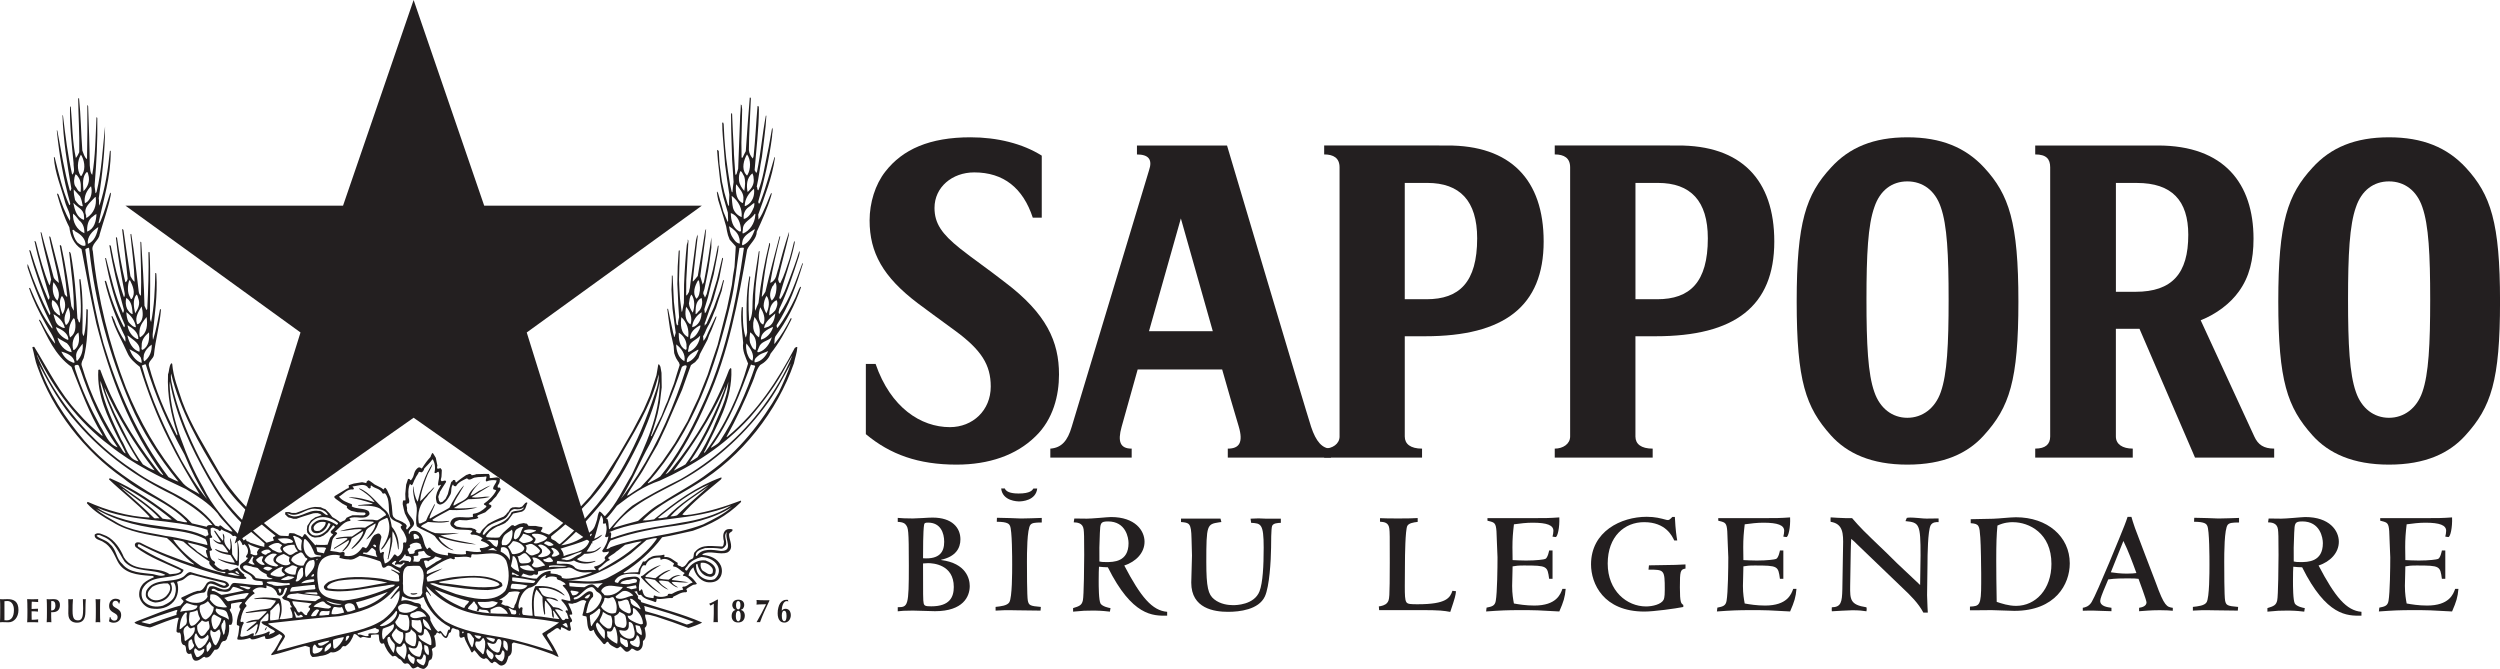
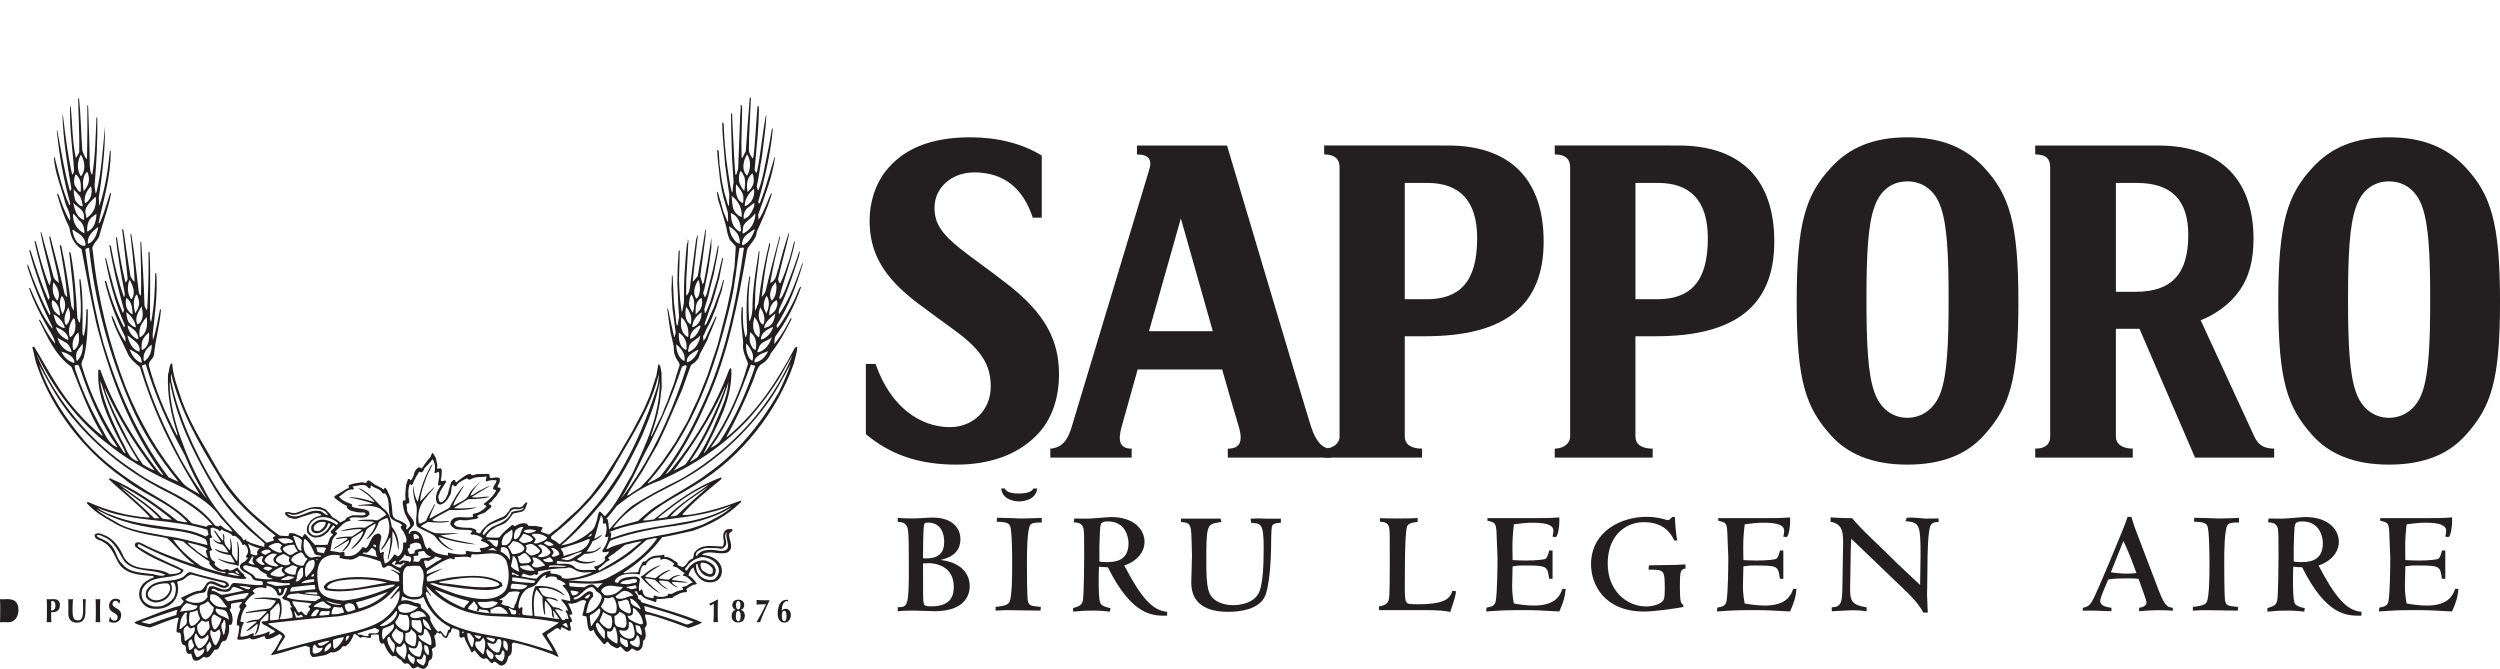
<svg xmlns="http://www.w3.org/2000/svg" id="Layer_2" data-name="Layer 2" viewBox="0 0 820.44 219.46">
  <defs>
    <style>
      .cls-1 {
        fill: #231f20;
        stroke-width: 0px;
      }
    </style>
  </defs>
  <g id="Layer_1-2" data-name="Layer 1">
    <g>
      <g>
        <g>
          <path class="cls-1" d="M262.72,94.15l-.08-.09c-.65,1.09-1.03,2.37-1.59,3.56-1.67,3.46-3.51,6.93-5.91,10.03-.27-.29-.27-.56-.27-.92,4.06-6.28,6.48-13.13,8.64-20.25-.09,0-.09-.1-.19-.1-2.14,5.75-4,11.6-7.59,16.69-.46-.55,0-1.18.02-1.73,2.68-5.57,4.53-11.32,6.41-17.17.09-.64.45-1.18.17-1.82-1.1,3.56-2.41,7.03-3.71,10.4-.74,1.91-1.4,3.92-2.59,5.48-.09-.19-.37-.38-.27-.65,1.5-5.84,3.73-11.42,4.96-17.44,0-.36.27-.82-.09-1.01-.48,1.92-.94,3.84-1.5,5.76-.93,2.73-1.77,5.57-3.08,8.12-.54-.28-.53-.82-.71-1.38,1.04-4.84,2.44-9.68,3.56-14.52-.09-.36.18-.73.01-.91-1.31,3.92-2.44,7.94-3.46,11.97-.66,1.64-.57,3.74-2.59,4.65,0,0,0-.1-.08-.1.85-5.12,2.07-10.14,3.28-15.07-.07-.18-.17,0-.26,0-1.6,6.03-3.19,11.96-4.6,18.07-.27.55-.73,1.1-1.1,1.64-.19,0,0-.09-.1-.18.59-5.58,1.36-11.15,2.67-16.54,0-.27.18-.92-.18-.92-1.6,6.4-2.82,12.97-3.59,19.74-.37.81-.75,1.63-1.03,2.56-.27-1.01-.09-2.29-.06-3.39-.07-5.57,1.07-10.79,1.46-16.17-.08-.19-.19.09-.27.09-.76,4.75-1.52,9.41-1.92,14.25-.27,2.84.16,5.59-.86,8.15-.09.08-.1.45-.37.36-.33-4.67-.31-9.88.37-14.45-.1-.1-.1-.19-.28-.19-1.22,5.94-.99,12.25-.76,18.47-.18.55-.18,1.19-.47,1.65-.98-3.02-.97-6.59-.92-9.88-.1-.09-.19-.28-.37-.09-.49,4.02.12,7.77.47,11.7-.38,2.57.8,4.67,1.61,6.79-2.99,10.49-7.54,20.35-14.18,29.18-.08,0-.18.18-.27,0,0-.19.1-.37.29-.56,3.89-8.47,9.06-16.58,8.67-26.82-.18-.74-.56.08-.74.26-4.38,11.68-10.75,22.53-18.95,32.64-.56.63-1.19,1.37-1.94,1.63,5.72-7.64,10.07-15.85,13.7-24.33,6.95-15.42,10.17-32.32,13.11-49.4.92-2.01,3.13-3.47,3.14-5.83,1.77-3.83,3.52-7.67,4.74-11.77,0-.37.38-.73.01-1-.74,1.54-1.21,3.1-1.96,4.65-.65,1.37-1.2,2.92-2.21,4.11,0-.56-.08-1.1-.08-1.65,2.14-6.12,4.55-12.05,5.5-18.72-.08-.09-.08-.18-.18-.09-1.49,4.93-2.8,9.96-4.66,14.69-.18.18-.18.46-.38.55-.26-.18-.26-.47-.26-.73,1.96-6.85,3.58-13.98,4.52-21.29-.08-1,.47-2.01.02-2.92-.56,2.92-.95,5.85-1.61,8.68-.85,4.01-1.42,8.13-2.9,11.87-.55-.18-.2-.82-.55-1.19.75-3.2,1.04-6.49,1.71-9.78.49-4.48,1.25-8.96,1.46-13.53h-.18c-1.15,6.02-1.64,12.24-2.87,18.27,0,.18-.08.37-.27.45-.27-.18-.27-.55-.54-.82.5-6.58,1.36-13.16,1.41-19.93-.09-.36.1-.82-.19-1.09-.08-.18-.17,0-.26,0-.49,5.48-.71,10.96-1.29,16.36-.01.27-.19.54-.28.82-.63-.73-1.18-1.66-1.27-2.75.03-5.58.43-11.06.64-16.74,0-.18,0-.36-.08-.55-.37.27-.18,0-.18,0-.47.55-.1.09-.1.19-.5,5.84-.89,11.6-1.3,17.45-.28.55-.65,1.19-.92,1.83.09.18-.28.27-.36.36,0-.27-.1-.09-.1-.09.02-1.64-.07-3.29-.06-4.94.12-3.57.14-7.22.25-10.89-.09-.55-.09-1-.18-1.47-.27.09-.18-.18-.26-.18-.02,1.28-.11,2.46-.21,3.75-.22,5.85-.43,11.61-.66,17.37-.19.64-.38,1.28-.55,1.83-.2.09-.31.16-.39.19-.02-.03.08-.05.01-.1-.07-1.56-.25-3.21-.33-4.86-.08-1.19-.17-2.28-.17-3.47-.24-3.85-.41-7.69-.56-11.62-.16-.12-.25-.18-.29-.23,0,.18-.06.34-.06.59-.02,1.55.06,3.1.05,4.66.06,3.38.23,6.68.3,9.97.17,2.47.34,4.94.49,7.41-.18,1.1-.28,2.29-.38,3.38-.09,0-.27-.18-.27-.27-.19-.74-.36-1.55-.53-2.39-.45-2.74-.89-5.58-1.24-8.42-.25-2.19-.43-4.49-.6-6.67-.07-1.55-.16-3.11-.24-4.67-.09-.19-.09-.27-.17-.46,0-.19-.11,0-.11-.1-.09.37-.18.1-.28.19.28.18,0,.09,0,.17.36.28.1.09.1.19-.02,1.29.08,2.56.16,3.85.25,3.11.5,6.31.76,9.42.45,3.31.88,6.68,1.41,9.98-.1,1.28-.11,2.47-.11,3.74,0-.27-.19-.08-.19-.18-.08-.18-.17-.37-.26-.55-.37-1.28-.72-2.56-1.08-3.76-.26-1.19-.52-2.38-.8-3.57-.26-1.92-.53-3.93-.8-5.86-.07-1.37-.15-2.84-.25-4.21-.18-.09-.26-.28-.36-.36-.08.06-.13.11-.17.14.08,1.17.17,2.25.25,3.33.27,2.28.53,4.58.78,6.95.26,1.66.63,3.3.99,4.94.53,1.75.97,3.49,1.51,5.24,0,.91.09,1.83.08,2.74,0,.09-.08.18-.08.27-.11-.09-.19-.18-.19-.27-.44-1.01-.81-2.01-1.27-3.03-.54-1.92-1.08-3.93-1.7-5.95-.1-.19-.18-.37-.28-.64-.07.04-.12.07-.18.1.09.91.26,1.73.44,2.64.54,1.83,1.16,3.67,1.71,5.5.27,1.1.62,2.11.9,3.12.17,1,.34,2.01.61,2.93.18.55.36,1,.55,1.46.64.74,1.27,1.38,1.91,2.12.08.09.08.27.08.37-.1,2.19-.29,4.3-.4,6.49-.37,1.92-.66,3.93-.86,5.85-.55,2.56-1.02,5.12-1.6,7.67-1.03,4.02-2.05,8.04-3.09,12.06-1.11,3.29-2.25,6.57-3.26,9.76-1.03,2.56-2.05,5.11-3.07,7.67-1.21,2.57-2.42,5.03-3.53,7.58-1.39,2.37-2.77,4.83-4.15,7.19-1.39,2.1-2.78,4.1-4.16,6.1-1.29,1.64-2.59,3.28-3.88,4.92-1.1,1.18-2.12,2.27-3.22,3.46-1.28.82-2.57,1.63-3.86,2.54-.28.09-.46.18-.64.27,1.47-3,4.07-6.1,5.81-9.29,1.39-2.56,2.86-5.02,4.26-7.48.93-2,1.85-3.92,2.78-5.92,1.76-4.02,3.52-8.12,5.28-12.14.94-2.72,1.95-5.39,2.88-8.03.47-.36.93-.72,1.38-.99.36-.46.75-.91,1.1-1.28.19-.45.29-.91.47-1.37.82-1.55,1.66-3.19,2.5-4.74.18-.55.36-1.1.55-1.55.27-.56.47-1.1.75-1.65.47-1.19,1.01-2.46,1.48-3.73.1-.28.1-.46.2-.74-.22.15-.3.2-.34.2-1.05,2.2-1.75,3.65-2.2,4.57,0,.02,0,.02,0,.03,0,.02-.02.03-.03.04-.97,2.05-.56,1.27-.05.26,0,.02-.02.05-.02.06-.31.65-.65,1.3-.99,1.96-.18.27-.36.54-.55.82-.27,0-.09,0-.18-.09,0-.46,0-.92-.09-1.28.65-1.01.93-2.11,1.49-3.1,1.29-2.11,1.85-4.2,2.77-6.21.57-1.91,1.21-3.75,1.87-5.66.19-1.09.47-2.28.76-3.38-.17-.05-.2-.12-.17-.15-.02.01-.04.02-.04.02-.12.24-.21.4-.27.52.06-.1.1-.17.1-.12-.36,1.1-.65,2.1-.93,3.1-.73,1.83-1.39,3.65-2.04,5.48-.83,1.82-1.67,3.65-2.41,5.38-.37.19-.37.46-.54.64-.05-.18-.07-.2-.07-.19.14-1.02-.11-.18-.11-.27.08-.27.27-.64.37-.91.82-2.47,1.66-4.84,2.6-7.29.66-2.38,1.3-4.76,1.96-7.05.37-2.09.85-4.2,1.23-6.3,0-.09-.09-.19-.18-.27-.1,0-.1.08-.1.08-.55,2.38-1.21,4.85-1.78,7.31-.73,2.37-1.48,4.75-2.15,7.13-.46,1-.84,2.1-1.3,3.09-.09.19-.27.37-.37.55-.37-.1-.1-.09-.1-.09-.08-.46-.08-.82-.17-1.19.39-1.38.85-2.66,1.22-4.02.55-2.47,1.21-4.94,1.86-7.4.48-2.46.95-4.94,1.42-7.49.11-.64.11-1.28.19-1.92-.27-.19-.18.09-.27.18-.47,2.56-1.04,5.11-1.61,7.67-.65,2.74-1.39,5.38-2.05,8.03-.18.37-.37.64-.47,1.01-.46,0-.17-.19-.17-.19-.09-.28-.27-.46-.37-.73-.26-.56.09-1.19.28-1.73.38-2.01.85-4.03,1.22-6.13.38-2.47.77-4.93,1.06-7.49,0-1.1,0-2.19.02-3.39-.38,2.56-.77,5.12-1.15,7.59-.48,2.37-.84,4.84-1.32,7.13-.11.27-.29.46-.38.72-.37-.09,0-.09-.09-.18-.27-.83-.45-1.65-.72-2.48.58-4.38,1.14-8.77,1.73-13.16,0-.73.09-1.46.2-2.28-.27.09-.29.55-.38.82-.76,4.84-1.53,9.68-2.37,14.53-.46.64-1.03,1.18-1.48,1.73-.46,0-.09,0-.18-.09.58-4.94,1.06-9.78,1.64-14.62-.1-.18-.1-.47-.18-.65,0,.64-.28,1.28-.38,1.83-.76,5.29-1.34,10.51-2.02,15.72-.18.46-.18.82-.27,1.28-.19.28-.27.55-.47.81-.09.19-.27.28-.37.37-.18,0-.09,0-.09-.09.02-1.65.02-3.2.03-4.85.21-4.39.5-8.68.71-12.98-.34-.92-.16-.09-.25-.19.17.65-.28,1.1-.3,1.64-.19,1.92-.38,3.85-.49,5.68-.2,2.46-.3,4.84-.4,7.22-.02,2.02-.04,4.03-.05,6.04-.19.91-.38,1.83-.56,2.74-.1.09-.18.18-.18.18-.2-1.38-.37-2.84-.54-4.3-.16-2.11-.25-4.12-.32-6.23.12-3.2.13-6.41.24-9.59-.54-.19-.19.17-.36.27-.12,1.65-.22,3.29-.31,4.85-.02,2.01-.11,3.93-.12,5.85.08,2.28.26,4.58.31,6.86.09,1.38.17,2.74.26,4.03-.19.73-.28,1.37-.38,2.1.45.37-.26.27-.18.64-.18-.19,0,0-.1,0-.08-.27-.17-.56-.27-.83-.24-2.28-.52-4.66-.78-6.95-.16-2.75-.24-5.58-.4-8.41,0-.1-.1-.19-.18-.28l-.09.09c0,1.56-.02,3.01-.12,4.57.08,2.11.25,4.21.34,6.31.34,2.66.7,5.22,1.05,7.88-.09.46-.28.91-.39,1.37-.44-.09-.08-.19-.17-.28-.09-.27-.18-.64-.26-1-.54-2.65-1.17-5.31-1.7-7.97-.37-.09-.19.28-.19.45.26,2.29.62,4.67.97,7.06.35,1.55.71,3.2,1.07,4.76.08.74.07,1.55.17,2.28.17.56.36,1.1.63,1.66.27.54.64,1,1,1.56,0,.26.09.45.19.64-.66,2.09-1.31,4.11-1.88,6.11-.74,1.91-1.47,3.83-2.15,5.84-.74,1.55-1.3,3.11-1.94,4.75-1.12,2.19-2.22,4.47-3.25,6.66-.16,0-.22.03-.27.07,0,0,1.48-4.31,2.24-7.38.36-1.47.47-2.47.75-3.74.19-1.64.38-3.29.59-4.94,0-1.64-.08-3.2-.07-4.75-.09-.73-.27-1.38-.36-2.02-.08-.19-.27-.46-.36-.65-.36-.46-.19.09-.37.09-.18,1.1-.38,2.28-.57,3.38-.75,2.2-1.39,4.38-2.14,6.57-.99,2.27-1.66,3.8-2.09,4.81-1.22,2.32-2.44,4.63-3.65,6.96-1.57,2.73-3.24,5.55-4.82,8.29-1.66,2.55-3.23,5.1-4.8,7.56-1.38,1.83-2.86,3.74-4.24,5.56-1.29,1.36-2.58,2.81-3.87,4.18-2.29,2.09-4.68,4.18-6.99,6.37-.91.63-1.84,1.27-2.66,2-.82-.29-1.64-.56-2.37-.84-.09-.09-.19-.19-.37-.27.18-.27.37-.56.55-.82v-.37c0-.55-.08-.08-.07-.18-.73-.09-1.39-.19-2.12-.38-.72,0-1.46-.01-2.28-.01-.08,0-.17-.09-.17-.19-.18-.18-.27-.37-.46-.55-.36,0-.63-.09-.99-.19-.47.09-.92.18-1.38.26-.47.19-.83.36-1.29.63-.09,0-.29.09-.46.09-.1-.09-.27-.27-.36-.36-1.02.45-.19,0-.37,0-.91.82-1.93,1.63-2.85,2.54-.47.55-.93,1-1.29,1.54-.47.09-.83.09-1.29.09-.82,0-1.72-.01-2.56-.11-.17,0-.37-.09-.46-.18-.09-.19,0-.46.19-.65.28-.36.55-.63.83-1,.37-.37.82-.63,1.19-.91.56-.36,1.01-.64,1.56-.9.37-.09.65-.17.92-.36.56-.17,1.1-.45,1.57-.72.27-.27.54-.54.82-.72.64-.82,1.2-1.64,1.74-2.36,1.01-.18,1.93-.45,2.93-.64.19-.08.39-.27.65-.45.74-.72.65-1.64,1.11-2.36-.18,0,0-.18-.09-.18-.37.08-.18-.09-.18-.09-.84.63-.19.08-.28.08-.36.46-.82.91-1.2,1.37-.27.09-.63.18-.91.27-.36,0-.72-.09-1.19-.1-.35,0-.73.09-1.09.09-.27.18-.55.28-.72.46-1.68,2.92-.47.55-.66.91-.27.28-.47.65-.64.91-.28.28-.56.46-.84.74-1,.35-1.92.8-2.94,1.25-.72.36-1.45.73-2.19,1.18-.55.54-1.19,1.18-1.84,1.82-.27.36-.55.81-.74,1.19-.19,0-.27.07-.36.07-.37-.17-.65-.27-1.01-.46.08-.18.08-.36.18-.55-.18,0-.09-.08-.09-.08-.73,0-.08-.09-.27-.28-.46-.1-.92-.27-1.37-.46-1.01,0-2.02-.01-3.1-.11-.55-.09-1.11-.19-1.66-.29-.26-.18-.54-.37-.72-.55-.36-.18-.1-.36-.09-.54.09-.19.19-.37.37-.55.36-.19.83-.38,1.29-.55.73.09,1.55.09,2.38.11,1-.18,2.01-.27,2.92-.44.28-.09.56-.18.83-.27,0-.18.09-.18.09-.27-.64-.28-.19-.45-.19-.64.84-.36,1.66-.63,2.48-1,.56-.54,1.2-1.08,1.85-1.62.09-.19.19-.37.19-.55-.38-.1-.11-.1-.11-.19-.27-.09-.44-.18-.71-.28-.19,0,0-.09-.1-.18.27,0,.1-.18.19-.18.18-.18.45-.36.73-.54.45-.63,1.01-1.19,1.56-1.73.37-.72.93-1.37,1.39-2.1,0-.09,0-.27.01-.46-.11-.09-.18-.18-.18-.27-.18,0-.36,0-.56,0-.45,0-.07-.18-.07-.18-.45-.37.17-.64.18-1.01.37-.26.19-.55.37-.81,0-.28,0-.55.09-.83-.09-.18-.19-.27-.27-.36-.27-.09-.47-.09-.64-.19-.73.09-1.46.18-2.21.26-.09,0-.18-.09-.26-.09v-.72c-.1-.19-.17-.38-.28-.56-.46,0-.82-.01-1.28-.01-1,0-1.91.08-2.84.08-.19.09-.37.18-.46.18-.36.09-.64.09-1,.18-.09-.09-.27-.28-.36-.37-.19,0-.27-.09-.46-.09-.36.18-.64.27-1,.37-.45.36-1,.63-1.46,1-.65.45-1.29.99-1.83,1.44-.29-.18-.1.09-.18,0-.11-.18-.09-.46-.2-.73-.08,0-.27,0-.35-.09-.55,0-.38.27-.46.37-.64.27-.47.54-.65.91-.37,1.1-.65,2.28-.93,3.38-.28.54-.55,1.09-.75,1.54-.36.36-.64.63-1.01,1-.17.09-.45.08-.64.18-.18-.19-.26-.28-.44-.46-.11-.28-.19-.56-.19-.91-.36-.74.37-1.28.38-2.01.63-1.09,1.3-2.11,1.94-3.11.18-.09,0-.36.18-.45-.27-.09-.08-.19-.18-.19-.37.19-.09-.08-.09-.08-.46.08-.83.18-1.19.27-.64-.37-.09-1.01-.09-1.56.02-.73.11-1.55.11-2.28-.54-.11-.17-.28-.28-.37-.08,0-.18,0-.18-.08-.27.08-.56.08-.74.17-.54.09-.18-.08-.26-.18-.27-.27,0-.55,0-.82-.18-.82-.36-1.74-.52-2.57-.27-.45-.55-.91-.83-1.37-.09-.09-.18-.09-.27-.19-.26,0-.17.1-.17.19-.2.36-.39.72-.47,1.09-.45.55-1.01,1.09-1.38,1.64-.46.64-.92,1.28-1.3,1.91-.08.09-.27.18-.37.27-.13-.33-.16-.23-.17-.18-.09-.54,0,0-.09-.09-.18-.08-.27-.08-.46-.18-.08.09-.27.18-.36.18-1.47,1.18-1.1,2.37-1.84,3.46-.1.19-.28.46-.47.64-.18-.27-.18,0-.18,0-.09-.18-.18-.27-.18-.36-.17,0-.27-.1-.45-.1s-.18.09-.18.18c-.19.55-.38,1.09-.57,1.73-.09,1.01-.19,2.01-.28,3.01-.01.64.08,1.28.07,1.92-.08.09-.08.18-.08.27-.19,0-.37-.09-.55-.09-.09.08-.13.15-.18.2v-.03s-.01.03-.01.05c-.16.18-.06.08,0,.02-.09.34-.09.69-.1,1.03.18,1.01.44,2.01.71,3.02.19.45.45.91.74,1.47.27.46.53,1.01.8,1.47.08.37.18.72.26,1.1-.36.46-.74.81-1.1,1.27-.64-.45,0-.82-.09-1.27-.19-.18-.26-.37-.36-.55-.36-.19-.74-.46-1.01-.65-.72-.37-1.54-.65-2.19-.92-.26-.28-.53-.46-.81-.74-.17-.28-.17-.46-.27-.74-.08-1.01-.16-1.93-.26-2.93-.18-.91-.26-1.74-.44-2.65-.35-.83-.71-1.65-1.09-2.47-.17-.28-.36-.56-.54-.75h-.27c-.08.18-.27.37-.37.55-.28-.18-.54-.37-.73-.55-.73-.36-1.45-.74-2.18-1.11-.55-.46-1.1-.82-1.64-1.2-.11-.08-.29-.08-.46-.18-.27.09-.11.18-.19.18-.55.27-.27.46-.46.73-.45-.09-.91-.19-1.37-.28-.91.18-1.83.26-2.74.44-.56.18-1.1.36-1.65.54,0,.18-.09.28-.09.28.46.27,0,.45,0,.72-.19,0-.37.09-.56.18-1.28.81-2.67,1.63-4.04,2.44,0,.18-.01.27-.01.46.19.08.29.27.38.36.72.55,1.45,1.02,2.18,1.57.55.28.99.56,1.55.83,0,.18,0,.37-.02.56.18.17.29.27.46.46.28.18.64.36.92.55.73.18,1.37.28,2.1.47.72.02,1.55.1,2.38.1.22.31.27.35.27.3v.15c.01-.06.03-.11.09-.07-.04.03-.08.07-.09.11-.01.11-.03.08-.01,0-.09.1-.11.17-.17.24-.19.08-.37.18-.46.18-1.28,0-2.47-.01-3.65-.02-.75.26-1.29.54-1.93.81-.19.27-.37.54-.55.81-.47.18-1.01.45-1.47.72-.65-.09-.18-.18-.37-.27-.73-.55-1.45-1.02-2.28-1.47-.36-.47-.73-.92-.98-1.29-.46-.46-.83-.83-1.29-1.29-.54-.18-1.1-.37-1.54-.65-.73,0-1.28-.11-1.92-.11-.64.09-1.2.18-1.83.36-1.46.54-2.95,1.08-4.4,1.62-.46-.01-.92-.01-1.37-.01-.29-.09-.56-.19-.83-.28-.38,0-.72,0-1.1,0s-.1.46-.28.73c.74.54.5.48.34.42.25.17.51.35.76.6.54.09,1.09.27,1.64.46.37,0,.73,0,1,.01.93-.36,1.74-.63,2.57-.9,1.01-.26,1.93-.63,2.94-.9.47-.08.92-.08,1.46-.08.28.09.55.19.81.28.19.1.28.17.47.37-.28.36-.09.08-.18.08-.55.18-1.19.46-1.85.63-.46.37-.91.63-1.45,1-.38.64-.83,1.28-1.2,1.83-.07.61-.12,1.02-.15,1.26.02.29.08.59.14.93.18.28.46.55.72.83.29.18.55.37.82.55.28.08.55.19.92.27.55-.08,1.18-.08,1.74-.16.45-.18.82-.37,1.18-.54.47-.37.92-.74,1.39-1.09.55-.72,1.1-1.46,1.66-2.18.28-.27.08,0,.19,0,.08.09.18.18.28.19.26.18.07.27.16.36-.36.09-.16.09-.16.18-.38.37-.76.74-1.12,1.1-.09.08-.09.27-.09.46.28.09.09.18.17.27.18.09.37.19.55.28v.19c-.28.36-.64.63-.91,1-.28.73-.57,1.54-.85,2.28-.37,0-.65.08-1.01.08-.8-.01-1.64-.01-2.37-.02-.55-.36-.55.54-.83-.09-1-1.1-1.99-2.21-2.99-3.4-.18,0-.27,0-.46-.01-.18.36-.37.64-.56.91h-.27c-.08-.09-.26-.18-.36-.27-.74-.28-1.37-.56-2.1-.92-.46,0-1-.1-1.46-.1-.24.3-.29.33-.29.27v.54c-.07,0-.17.09-.17.18-.82,0-1.65-.1-2.46-.11-.19-.09-.37-.09-.56-.18-.91-.66-1.82-1.3-2.73-2.03-1.92-1.65-3.91-3.41-5.92-5.16-4.36-4.05-8.09-8.73-11.07-13.6-4.26-7.62-9.16-15.06-12.12-23.22-1.26-3.94-2.88-7.78-3.23-12.18-.08-.09-.08-.27-.36-.18-.74,1.01-.56,2.38-1.02,3.57-.32,6.95,1.01,13.26,2.99,19.31,0,.27.27.64-.09.72-3.8-7.33-7.05-14.95-9.19-22.92-.27-1.37,1.48-2.18,1.67-3.46.49-5.04,1.87-9.6,2.28-14.62,0-.18,0-.45-.27-.46-.67,3.38-1.23,6.76-2.25,9.96-.1,0-.1.18-.1,0-.08-.56-.08-1.19-.08-1.65.68-6.4,1.64-12.89,1.22-19.57-.08-.18.1-.64-.36-.54-.12,5.39-.34,10.96-1.38,16.08-.19-.28-.27-.74-.36-1.01-.04-7.23.26-14.63-.14-21.87-.09,0-.09-.08-.19-.17-.09.09-.18.17-.18.26.15,6.32-.07,12.26-.39,18.47-.09.1-.09.28-.27.37-.18-.46-.46-.92-.64-1.38-.14-7.05-.65-13.91-1.06-20.85-.09-.1-.18-.28-.28-.1.06,5.95.4,11.8.18,17.65-.47-.28-.65-.83-.73-1.38-.78-6.32-1.39-12.63-2.44-18.86-.09-.18-.19.09-.28.09.52,5.21,1.22,10.43,1.37,15.56-.65-.46-1-1.2-1.37-1.84-.79-5.04-1.6-9.98-2.28-15.02,0-.08-.08-.27-.19-.36-.07,0-.17-.09-.26,0,.6,5.31,1.3,10.81,1.81,16.2-.07.46-.37,1.1-.74,1.18-1.14-4.76-2.04-9.61-2.74-14.56,0-.09-.27-.36-.37-.09.6,6.23,1.75,12.27,2.9,18.32,0,.36.1,1-.27,1.19-1.89-5.41-3.23-11-4.3-16.76-.09-.09-.27-.46-.46-.19,1.14,7.24,2.84,14.1,4.72,20.98.08.37-.01.91-.28,1.19-2.61-5.78-3.95-11.91-5.57-18.05-.09,0-.19,0-.27.09,1.42,7.6,3.38,15.02,6.45,21.89.08.19-.09.28,0,.46-.09.09-.18.37-.28.27-2.55-4.77-4.33-9.71-5.77-14.84-.08-.28-.36-.56-.54-.28,1.5,6.41,3.85,12.56,6.74,18.42,0,.55.17,1.19-.02,1.46-1.54-2.29-2.79-4.77-3.69-7.42-.39-.27-.19-1.1-.84-.92,1.17,4.31,3.52,8.07,5.24,12.01.81,1.92,2.46,3.3,4.09,4.59,2.52,8.16,5.58,16.13,9.38,23.66,3.08,6.24,6.51,12.2,10.24,18.16-2.01-1.38-4.38-2.03-6.02-4.33-7.91-9.38-13.7-19.66-18.13-30.57-5.49-14.21-9.24-29.05-10.89-44.88-.81-2.29,2.03-3.47,2.23-5.48,1.22-4.29,2.79-8.49,3.64-12.87,0-.27.19-.82-.17-.82-1.02,3.1-1.88,6.3-3.16,9.31-.18.27-.37.82-.66.64,1.6-7.68,4.03-15.08,3.99-23.48.09-.09-.17-.46-.27-.18-.6,6.22-1.54,12.16-3.4,17.81,0,0-.09.18-.09,0-.18-.72.01-1.55-.17-2.29,1.15-7.67,2.1-15.71,2.07-23.58-.78,7.22-1.1,14.63-2.78,21.48-.09.19-.19.36-.38.46.02-1.01-.35-1.92-.24-2.93.58-7.13.99-14.26.86-21.67,0-.19-.19-.47-.28-.28-.31,6.49-.35,12.8-1.39,18.83-.74-.74-.64-2.02-.81-3.11-.06-6.41-.29-13-.53-19.4-.17-.09-.08-.55-.27-.37.05,5.67.03,11.89-.1,17.74-.91-.64-1.09-1.83-1.54-2.85-.43-5.67-.48-11.52-1.08-17.19-.11,0-.19.09-.28.17.06,5.77.47,11.63.35,17.57-.28.64-.65,1.37-1.11,1.91-1.16-5.22-1.12-10.89-1.64-16.38,0-.18,0-.54-.28-.55-.13,6.31.57,12.53,1.17,18.66-.09,1.19.63,2.84-.47,3.75-1.42-6.24-2.22-12.73-3-19.33-.08-.08-.08-.27-.18-.27.24,8.23,1.56,16.11,2.88,23.97.08.19,0,.37-.09.56,0,.19-.18.55-.38.27-1.79-6.32-2.84-13-4.08-19.59,0-.09-.1-.19-.2-.19.78,8.06,2.21,16.11,4.35,23.72.09.27.09.46,0,.73-.1.09-.19.18-.28,0-2.26-4.95-3.42-10.27-4.76-15.58-.08-.01-.17-.09-.27-.01.34,5.22,2.42,9.8,3.67,14.66.55,2.11,2.08,3.94,1.61,6.23-1.64-2.66-2.62-5.59-3.7-8.53-.09-.28-.38-.55-.55-.37,1.08,3.85,2.25,7.51,4.06,11,.34,2.75,1.34,5.41,3.99,7.16,1.5,8.14,3.09,16.39,4.87,24.44,4.57,17.68,10.87,34.55,21.94,49.61-.09.09-.18,0-.18.09-1-.56-1.73-1.66-2.46-2.57-7.62-9.92-13.87-20.57-18.01-31.93-.18-.1-.55-.19-.65.08-.5,8.23,3.03,15.2,6.38,22.08.9,1.74,1.9,3.49,2.61,5.23-.36-.1-.64-.37-.9-.73-5.9-8.82-10.61-18.09-13.56-28.17-.19-.82.28-1.64.66-2.37,1.3-4.94,1.33-10.42,1.37-15.81-.1-.09-.28-.46-.45-.19-.12,2.93-.14,6.04-.88,8.78-.28-.27-.46-.82-.46-1.28.12-5.86.26-11.89-.63-17.38-.17-.1-.37,0-.37.18.25,4.48.87,9.33.2,13.91-.46.45-.46-.83-.83-1.2-.4-7.23-.91-14.37-2.16-21.23-.18-.19-.08-.65-.55-.65.61,6.31,1.66,12.81,1.53,19.31-.36-.47-.55-1.01-.81-1.48-.88-6.68-1.84-13.18-3.27-19.59,0-.19-.18-.27-.27-.46-.08,0-.19.09-.27.18.97,5.4,1.94,10.89,2.46,16.57,0,.08,0,.17-.1.27-.27-.27-.45-.56-.72-.83-1.43-6.23-3.03-12.45-4.65-18.68-.09-.09-.18-.55-.45-.27.88,5.12,2.49,10.08,3.2,15.2-.64-.55-1.46-1.11-1.73-1.84-1.25-4.85-2.69-9.62-3.94-14.47,0-.09-.09-.37-.36-.37.88,5.22,2.49,10.35,3.47,15.57-.28.64-.19,1.37-.56,1.92-1.9-4.5-3.15-9.25-4.4-14.12-.18-.09-.09-.55-.46-.46-.09,0,0,.09,0,.19,1.25,6.23,3.22,12.18,4.93,18.23-.18.27,0,.91-.47.73-2.25-5.12-4.05-10.45-5.75-15.85-.1-.1-.28-.56-.46-.19,1.79,6.96,4.3,13.56,6.82,20.25.09.27.17.82-.18.91-2.81-5.23-5.06-10.73-7.04-16.41-.09,0-.09-.19-.28-.19.19.37,0,.74.19,1.2,2.16,6.6,4.86,13.01,8.02,19.25.09.18.09.46,0,.64-3.17-4.04-5.26-8.72-7.25-13.31-.08-.09-.27-.09-.36,0,1.34,4.03,3.24,7.8,5.32,11.55,1.09,2.2,2.81,4.14,3.26,6.61h-.09c-1.91-2.21-3.27-4.77-4.62-7.35-.18-.09-.38-.64-.64-.36,2.8,5.5,5.15,11.46,10.7,15.42,3.08,7.61,5.78,15.31,10.11,22.29.09.08.09.27,0,.36-2.64-2.12-5.54-4.78-7.91-7.54-6.18-6.63-9.88-14.33-14.42-21.68-.18,0-.55-.08-.62.18.61,2.11.88,4.4,1.69,6.42,5.05,14.1,15.12,27.44,28.24,36.56,6.56,5.43,14.59,7.59,20.77,14.12-.08.09.19.18,0,.28-1.1.07-2.01-.39-3.11-.49-7.01-5.62-14.2-10.59-22.05-13.94-.19,0-.46.17-.37.37,4.27,4.14,9.11,7.73,13.2,12.15.08.08.08.27,0,.37-7.23-.42-13.88-2.37-20.2-5.16-.18.1-.27.27-.27.46,2.46,2.76,5.46,4.52,8.46,6.18,5.29,3.32,11.6,4.1,17.81,5.23,3.19,2.68,5.55,6.25,8.92,8.56q-.1.09-.18.09c-5.94-2.05-11.88-4.19-17.53-7.15-.45-.09-1.28-.28-1.65.36-.18.27-.09.73.18,1.1,4.46,3.4,9.67,5.26,14.68,7.58.09.18.18.27.09.46-.91.81-2.28.71-3.57.89-4.46-3.05-11.81-.17-15.07-5.58-1.08-2.67-2.99-5.61-5.72-6.98-1.19-.39-2.65-1.49-3.84-.49-.29,1.74,1.92,1.75,2.83,2.48,2.46,1.3,3.46,3.96,4.62,6.24,2.08,4.13,6.56,4.52,10.69,4.83.37.09,1.09-.17,1.27.47-1.2.54-2.39,1.08-3.39,1.99-1.11,1.19-1.58,2.55-1.41,4.29.35,1.83,2,3.68,3.92,3.96,2.83.47,5.49-.15,7.33-2.24,1.48-1.73,1.86-4.3,1.15-6.49.45-.18.91-.36,1.38-.45,1.27-.36,2.02-1.9,3.47-1.9,3.48.93,6.94,1.86,10.62,2.71.16.09.35.18.54.37.08.17-.01.36-.19.45-.28.18-.72.08-1-.1-1.64-.38-3.37-2.22-5.03-.67-.74,1.09-1.39,2.83-3.04,2.55-1.84.44-3.49,1.43-5.23,2.16-.55.44.54.83.63,1.28-.19.54-.74.91-1.01,1.37-4.57,1.17-8.71,3.06-13.11,4.68-.75.29-1.95.71-2,.98.75.77,4.95,1.54,4.95,1.54.53.09,3.32-1.41,8.94-3.18.18,0,.47,0,.65.01-.47,1.45-.66,2.92-.76,4.38.08.55.64.57,1.1.47.82,1.09-.11,3.01,1.07,4.03,1.55.1.45,2.11,1.54,2.84.36.28.72.1,1.1,0,.35.75.26,1.84,1.17,2.31,1.01.27,1.93-.45,2.76-1.09.19-.09.64-.27.72.09,1.56.29,2.22-1.53,3.04-2.54.38,0,.92,0,1.2-.36.83-.82.75-2.65,2.22-2.55.45-.27.73-.73.74-1.18.64-1.19.74-2.74.57-3.94.18-.45.55.09.82-.27.56-.9.38-2.36.12-3.37-.17-.56-.63-1.01-.72-1.56.82-.46.18-1.38.56-1.93,1.2-.17,2.38-.53,3.49-.52,0,.36-.48.64-.65.9-.37.46-.28,1.1.17,1.38-.65,1.64-1.3,3.2-1.21,5.11.08.46.72.19.81.66-.19,1.27-.2,2.64-.66,3.83,0,.19,0,.36.18.46,1.38.2,2.75-.16,3.93-.52.19.09.37.27.56.46,1.54.1,2.84-.81,4.3-1.07.27.18,0,.74.45.92,1.55.19,3.01-.8,4.41-1.62.27.28.9.37.9.92-1.2,1.82-1.85,3.83-3.42,5.48-.09.17-.36.54,0,.55,3.75-.81,7.24-2.15,10.99-3.05.47.09,1.02.27,1.48.46.08,1.1-.19,2.47.9,3.2.81-.08,1.64-.08,2.46-.35,1.19-.09,2.47-.44,3.57-1.25,1.01.28,2.11-.17,3.02-.89.56-.37.66-1.46,1.65-1,1.47-.82,2.31-2.46,2.87-4.02.91-.26,1.46,1.02,2.28,1.21.82-.72,1.91.1,2.92,0,.73.1.19-.73.56-1,.74-.08,1.65-.16,2.39-.07.17,1.01-.02,2.19.79,2.93.29.1.64,0,.92-.08.55,1.55,1.36,3.11,2.82,4.31.09-.08.09,0,.18,0,1.1-.63,1.45.74,2.28.93.72.37.99,1.56,1.82,1.47,1.29-.63,1.54,1.21,2.45,1.58.56-.1,1.11-.36,1.56-.64.38.28.85.56,1.37.65.74.37,1.3-.26,1.75-.81.56-.64.11-1.92,1.3-2.19.56-.91.56-2.29.2-3.28.18-.56,1.02-.46,1.28-1.09.01-1.1-.16-2.29-.52-3.39.36-.18.65-.45.75-.82.36-.74.91.56,1.46-.08.35.64.9,1.56,1.72,1.66.73-.37.65-1.19,1.01-1.73.64,0,.64-.73.74-1.1.38-1,1.28.11,2.02.02,1.19.37.08,1.92.89,2.66.56.18.83-.27,1.3-.27.44,1.83,1.62,3.3,2.34,5.05.54.27.54-.45,1.01-.63.99,1,1.72,2.66,3.18,2.86,1.2-1.01,1.54,1.38,2.74,1.38,1.11-1.63,1.82,1.39,3.39.67,1.27-.36,1.46-1.83,1.84-2.92,1.55-.72,1.02-2.74,1.13-4.11.08-.18.36-.18.55-.46,4.39.95,8.49,2.34,12.6,3.83.81.28,1.46.83,2.18.93-.9-2.48-2.44-4.67-3.78-6.89-.11-.82.99-.9,1.45-1.45.83-.37,1.84-1.82,2.58-.72.72.56.36-.45.64-.72.73.28,1.54.64,2.17,1.1.28.09.74.28.84-.08.27-.27.09-.73.02-1.09-.09-.64-.56-1.56.46-1.74.19-.72-.54-1.28-.73-1.92-.36-.73.64-.08.83-.55-.16-1.28-.9-2.29-1.34-3.48.55-.17,1.28.37,1.83-.08,1.46.01,2.66-1.82,4.12-.62-.74,1.37-.75,3.01-1.31,4.57.44.37,1,.18,1.37.46.36,1.56.07,3.38,1.08,4.67.45.19.83-.18,1.28-.37.45,1.84,2,3.04,3.17,4.6.82.56.82-.91,1.56-.63.53,1.1,1.63,1.48,2.63,2.03.55.27,1-.27,1.39-.54.63.46,1.08,1.19,1.72,1.65.82.37,1.48-.36,1.92-.9.84-.17,1.38,1.11,2.48.56,1.19-.63,1.3-1.81,1.3-3.1,1.46-.9.74-3.01.56-4.29,1.56-1.18-.06-3.1.14-4.38,1.17-.08,2.37.37,3.56.66,3.6,1.16,7.15,2.39,10.63,3.74.17.07,4.88-1.65,4.44-1.82-6.37-2.78-13.23-4.47-19.81-6.61-.36-.28-.08-.83-.62-.83-.37-.19-.81-.56-.45-.91-.27-.65-.72-1.25-1.27-1.75l.88-.14c.03.39.13.77.47,1.17.18.18.56,0,.82,0,1.19,1.65,3.1,1.66,4.66,2.41.64-.09.27-.81.55-1.09,1.74.29,3.29-.34,4.95-.24.27,0,.37-.27.46-.46,1.37-.55,2.47-1.54,4.12-1.44.65-.18.27-.72.11-1.01.64-.55,1.37-.9,2.11-1.35.37-.27,1.01,0,1.38-.45-.72-1.01-1.63-2.21-2.72-2.67.09-1.1.83-2.1,1.58-2.73.45,2.1,1.97,4.3,4.27,4.86,1.64.29,3.57.03,4.49-1.52.75-1.1.76-2.75.21-3.94-1.08-2.29-3.45-3.21-5.74-3.41-.17,0-.36-.09-.27-.27,2.47-1.45,5.67.4,8.24-.59,2.28-1.35.56-3.93.49-5.76-.1-1.01,1.46-.9,1.1-1.82-.91-.19-2-.19-2.57.71-.63.9-.46,2.28-.19,3.29-.1.64,0,1.29-.56,1.65-2.93-.02-6.67-.96-8.79,1.6-1.01.63-.11,2.28-1.38,2.55-1.48.63-1.49,2.46-3.13,2.63-.36-.55-1.83-.37-1.28-1.38-1.38-.74-2.55-2.22-4.38-1.94-.18-.27.28-.92-.36-.75-1.37.45-3.1-.01-4.3.9-.92.18-1.38,1.72-2.38,1.26-.37.82-.83,1.54-1.21,2.28-.36.36-.1,1-.47,1.28-1.54,0-3.02.08-4.38.34-.09-.09-.37,0-.36-.18,4.58-2.9,9.29-6.99,12.69-11.63,3.4-.54,6.69-1.43,10.08-2.13,5.68-1.99,11.08-4.79,15.7-9.33.09-.19.28-.47,0-.56-5.24,1.99-10.63,3.68-16.32,4.57-1.01,0-1.92.45-2.84-.02,3.69-4.28,8.28-7.82,12.61-11.45.08-.18.46-.45.18-.73-7.98,2.88-15.14,7.97-22.05,13.77-1.18.18-2.45.44-3.74.35,5.15-5.28,11.66-8.08,17.64-11.88,14.97-8.96,26.59-24.17,31.99-39.68.36-1.83,1.03-3.48,1.12-5.3-.28-.19-.55.09-.84.26-5.54,10.49-12.19,20.88-22.13,29.14-.08,0-.27.09-.27,0,3.25-5.83,6.02-11.76,8.53-17.96.84-1.83,1.11-3.92,2.5-5.57,1.47-.81,2.86-2.08,3.42-3.73,2.76-3.46,4.88-7.29,6.83-11.21-.09-.18.27-.55-.19-.46-1.46,2.92-3.14,5.74-5.26,8.38h-.18c.18-.64,0-1.64.38-2.37,3.68-5.01,6.46-10.39,8.42-16.15ZM57.96,201.53c0,.09-.09.19-.09.27-2.86.88-5.95,1.95-8.75,3,0,0-2.86-.55-2.68-.7,3.47-1.3,7.91-2.8,11.45-3.93.82.09-.28.81.08,1.37ZM227.7,204.1c-.6.25-1.93.85-2.35.85-4.24-1.59-9.07-3.17-13.49-4.34-.38-.45-.19-1.2-.46-1.75,5.66,1.54,10.87,3.14,16.29,5.24ZM253.49,93.99c.46-.36.56-1,1.01-1.37.37.74.36,1.65.26,2.57-.11,1.27-.48,2.55-1.49,3.45-.99-1.37-.44-3.29.21-4.66ZM254.84,98.49c.62,1,.08,2.37-.38,3.29-.56.72-1.3,1.35-2.02,1.72,0-1.93.48-4.03,2.41-5.02ZM251.55,97.09c1.27,1.48.78,4.13-.04,5.77-.36-.64-.82-1.56-.9-2.47.02-1.28.38-2.28.94-3.29ZM249.51,100.83c1,1.65,1.9,3.76.97,5.68-.91-.28-1.36-1.38-1.45-2.29-.09-1.19.12-2.38.48-3.39ZM247.19,106.58c-.08-.91.28-1.64.38-2.56,1.55,1.75,2.18,4.41,1.52,6.69-1.46-.92-2.01-2.48-1.9-4.13ZM246.16,109.05c1.92,1.21,2.18,3.4,1.9,5.4-.11.1,0,.29-.11.38-1-.19-1.44-1.49-1.81-2.39-.26-1.1-.07-2.29.02-3.39ZM245.12,115.72c-.18-.92-.45-2.01-.16-3.02,1.26,1.65,2.72,3.5,1.97,5.69-1.1-.47-1.45-1.67-1.82-2.67ZM233.91,140.9c-1.48,3.1-2.97,6.2-5,9.13-.82.63-1.74,1.17-2.56,1.62,4.52-6.53,7.94-13.2,11.09-21.53.48-1.55,1.22-3.2,1.59-4.84-.31,5.77-3.18,10.5-5.12,15.62ZM237.26,128.3c.19-.55.57-1.1.75-1.65-.19,1.37-.92,2.65-1.39,4.02-2.9,6.87-6.67,14.97-11.65,21.71-1.29.81-2.58,1.35-3.86,2.08,6.26-8.39,11.9-16.95,16.15-26.16ZM243.78,80.48c-.46,0-.18-.73-.18-1,.19-2.1,2.4-3.1,3.87-4.18h.28c-.76,2.01-1.77,4.2-3.97,5.19ZM247.69,70.17c.35-.08.16.46.16.65-.18,2.38-1.76,4.94-4.05,5.83-.35-.46.1-1.01,0-1.55.12-2.38,2.68-3.01,3.89-4.92ZM247.42,67.97c-.65,1.55-1.59,3.47-3.32,3.91-.26-1.46.28-3.02,1.59-3.91.64-.37,1.28-1.1,1.83-1.37.1.45,0,.91-.09,1.37ZM245.04,67.41c-.28.09-.46.27-.64.18.02-2.29,1.3-4.2,3.05-5.65.27,2.11-.4,4.38-2.41,5.47ZM246.94,56.9c.18.46.36.91.36,1.47.35,1.92-.57,3.47-1.95,4.65-.45-2.1-.33-4.76,1.59-6.11ZM245.15,50.66c1.35,1.75,1.25,4.86.15,6.78-.28.36-.38-.19-.56-.28-1.46-1.85-.62-4.77.41-6.5ZM243,56.14c.65.28.74,1.1,1.19,1.66.53,1.46.34,3.29.06,4.84-.73-.82-1.63-2.11-1.73-3.48-.07-1.1.01-2.11.47-3.02ZM241.51,61.07c.09-.08-.09-.45.18-.55,1,1.47,2.55,2.85,2.26,4.95,0,.46,0,.92-.19,1.19-2.1-.93-2.36-3.4-2.25-5.6ZM243.38,71.24c-1.28-.46-2.47-1.66-2.83-3.04-.26-1.2-.35-2.57-.43-3.94,2.28,1.75,3.54,4.23,3.26,6.97ZM243.17,75.54c.09.45-.37.54-.65.36-2.18-1.29-2.62-3.68-2.7-5.97,2.37.75,3.27,3.32,3.35,5.6ZM240.13,77.45c-.54-1.01-.72-2.2-.89-3.21,1.27.74,2.93,2.13,3.27,3.59.27.65.27,1.47.27,2.11-1.28-.1-2-1.48-2.64-2.48ZM212.66,158.35c15.11-17.12,22.09-37.66,27.16-59.04,1.4-5.75,1.9-11.88,2.85-17.92.45,0,1.1-.27,1.46,0-2.58,18.47-6.34,36.38-14.12,52.62-3.53,7.85-7.69,15.42-13.32,22.34-1.29.9-2.66,1.54-4.03,2.26-.09,0,0-.19,0-.27ZM228.83,115.72c-.56,1.37-1.94,2.91-3.4,3.18-.34-2.19,2.14-3.29,3.69-4.18.27.27-.19.64-.29,1.01ZM226,115.52c-.46-.18.01-.91.01-1.37.19-2.01,2.58-2.55,3.78-4.01-.2,2.28-1.59,4.56-3.79,5.38ZM229.61,107.94c-.65,1.37-1.56,2.92-3.13,3.28-.16-2.12,1.57-3.57,3.32-4.47.17.37-.1.82-.2,1.19ZM227.97,107.11c-.27.08-.55.18-.82.27.1-1.92,1.29-3.84,3.14-4.92-.11,1.82-.57,3.66-2.32,4.65ZM230.22,97.78c.46,1.38.18,3.03-.66,4.12-.55.36-.74,1.1-1.29,1.18,0-1.93-.07-4.3,1.94-5.3ZM229.07,92.02c.19-.18.26.19.36.28.26,1.37.45,2.66.07,4.02-.09.65-.45,1.29-.93,1.74-1.45-1.84-.51-4.31.5-6.04ZM226.93,96.67c1.18,1.65,1.08,4.13.43,5.94-.55-.73-1.18-1.92-1.27-3.02.19-1.01.2-2.19.84-2.92ZM225.17,100.69c1.27,1.46,2.17,3.67,1.43,5.77-1.91-1.2-1.82-3.75-1.43-5.77ZM223.6,104.06c1.81,1.66,2.62,4.14,2.24,6.6-2.56-1.31-2.54-4.13-2.24-6.6ZM225.29,113.04c-.1.64.34,1.83-.37,1.74-2.02-1.1-2.19-3.49-2.17-5.59,1.46.83,2.36,2.3,2.54,3.85ZM221.9,113.02c1.65,1.21,3.19,3.23,2.7,5.51-2.09-1.11-2.63-3.5-2.7-5.51ZM223.77,120.44c.37-.46,2.03-1.08,1.47.28-3.92,12.23-8.93,24.1-15.96,35.14-1.75,2.64-3.51,5.37-5.54,7.84,3.61-5.56,6.12-11.95,9.45-17.88,4.07-8.21,7.68-16.61,10.57-25.37ZM216.52,125.16c.02,11.35-4.71,21.01-9.15,30.6-2.87,4.65-5,9.67-8.86,13.67-.65-.46-1.01-1.38-1.82-1.57-.47.81-.57,1.74-.75,2.65-.47,1.38-.76,3.02-2.12,3.93-2.87,2.45-6.07,4.08-9.64,4.52,5.33-4.36,9.66-9.55,14.08-14.74,5.16-6.65,8.83-13.56,12.49-21.33,2.4-5.67,4.64-11.42,5.77-17.72ZM198.92,176.29c.27.08.45-.18.73-.27-.18,1.73-1.02,3.3-2.04,4.75.1.28.37.55.65.46.55,0,1.09-.08,1.54-.26.09,1.19-2.11,1.63-1.1,2.74-1.02,1.19-2.22,2-3.59,2.17-.46.46.55.74.36,1.2-2.19-.28-4.94.53-6.68-.68-1.44-1.94-4.01-1.22-6.03-1.41-.17-.36.11-.64.11-.91,1.83.2,3.83.66,5.48-.15,1.93,1.29,5.04,1.31,7.05.31,0-.09-.08-.09-.08-.19-1.83.55-4.22.54-5.85-.4v-.27c.84-.45,1.65-1,2.3-1.63,2.19.01,4.28-.52,5.59-2.35-.73.27-1.38,1-2.2,1.35-.83.27-1.74.36-2.66.26.65-1.1,1.49-2.18,1.95-3.37,1.2-.54,2.57-1.18,3.21-2.19-.92.37-1.66,1.1-2.66,1.37.84-2.47,1.4-5.21,2.24-7.68.62.56.81,1.57.62,2.57.28.36.64,0,.92,0,.46,1.48.35,2.84-.21,4.31,0,.08.18.27.36.27ZM199.52,183.16c.64-.91,1.84-1.19,2.67-2.09,1.01-.62,1.93-1.54,2.94-2.27,1.83-.35,3.34-.96,5.37-1.13.09.18-.95.72-1.04.9-4.53,3.98-7.81,5.79-12.88,8.69-.18-.18-.27-.55-.09-.83,1.28-.62,2.11-2.09,3.49-2.55.1-.07,0-.18.1-.36-.18-.18-.46-.18-.55-.36ZM180.56,187.35c-1.73.18-3.22.98-4.42,2.54-1.73.08-3.38-.47-5.11-.77.27-.27.46-.63.64-.91,1.1.29,2.48,1.2,3.48.29.46-.08.82.38,1.28,0,.28-.28.02-.72.19-1,3.11-.54,5.96-1.07,9.24-1.05,1.47-.81,2.74.85,4.12,1.13.44.18.91.18,1.36.27,1.01.1,2.03-.17,3.03.02-1.67.65-3.03,1.08-4.59,1.52-1.73.17-3.67.9-5.39.25,0-.92-.92-.74-1.38-1.11-.74-.27-1.64-.19-2.37-.38,0-.27.27-.64-.09-.82ZM168.88,198.62c-.21,2.29-1.74-.11-2.86.17-.55-.09-.99-.45-1.56-.56.2-.37.57-.74.48-1.1-.27-.36-.73-.18-1.09-.37,1.18-.44,2.38-1.35,3.22-2.45,1.1-.18,2.46-.45,3.56.02-.82,1.28-.83,3.01-1.74,4.29ZM169.31,201.46c-.37.36-.91.09-1.46.08-.27-.64-.54-1.38-.99-2.02.91.09,1.37.92,2.38.75.18.37.27.83.08,1.19ZM155.33,197.44c.46-.18.55.27.65.55.44.46.9,1.11.72,1.75,0,.26-.57.63,0,.82.55.09.46-.45.72-.72.91.64,2.75-.17,3.01,1.2.11.09.37.09.56.1.09-.27-.1-.73,0-1.1,1.1-.45,2.57-1.54,3.94-.53.63.37,1.54,1.1,1.72,1.94-4.47-.04-9.15-.16-13.07-1.64.09-1,1.29-1.46,1.75-2.37ZM152.58,199.07c-.09.82-.91.18-1.28.08-3.1-1.39-6.29-3.14-8.66-5.72,3.74,1.4,7.3,2.89,11.24,3.82,0,.74-1.01,1.18-1.3,1.82ZM156.88,197.54c1.47.01,3.12.11,4.59-.26.72.02,1.27.29,1.93.48-.84,1.28-2.67,2-4.5,1.72-1.1-.01-1.65-.83-2.1-1.67-.08-.08.08-.18.08-.27ZM167.62,193.13c-.08-.56.1-1.1.38-1.55,1.75,0,3.47.2,5.12.58-1.29,1.92-3.68,1.08-5.5.98ZM181.13,182.59c-.27-.56.84-.83.47-1.55,0-.46-1.19-1.1-.37-1.28,1.01.19,2.1,1.02,2.38,2.11-.74.56-1.66,1.01-2.48.72ZM185.86,185.73c.09,0,0,.09.09.09-1.74.54-3.93-.11-5.68.33-.17,0-.08-.28-.07-.46,1.73-.35,3.83-.06,5.66.04ZM181.03,183.41c.18.27.55.46.45.83-.82.35-1.92.35-2.74-.01-.27-.1-.81-.75-.09-.74.82.09,1.66-1.28,2.38-.08ZM174.52,185.39c.38-.45.84-1,.47-1.64,0-.27-.54-.74-.09-.82,1.64.01,2.92,1.3,3.93,2.5,0,.09,0,.18,0,.18-1.38.17-3.31,1.45-4.31-.21ZM175.35,187.13v.18c-1.75,0-3.4-.11-4.57-1.12-.09-.09-.09-.37-.09-.45.74-.08,1.64-.08,2.48-.27.91.09,1.36,1.01,2.18,1.66ZM177.75,182.85c-.46,0-.82,0-1.2-.28.11-.36.66-.46.93-.81.45-.28.45-.82.37-1.37-.27-.55-1-1.02-1.28-1.47.92-.55,1.92.09,2.65.57.55.64,1.37,1.1,1.45,1.83-.56,1.19-1.83,1.36-2.94,1.54ZM177.21,180.65c-.09,1.09-1.39,1.18-2.12,1.53-1.19.45-1.73-.65-2.55-1.11.18-.54.38-1.09.21-1.64-.1-.17-.18-.27-.28-.46.81-.18,1.65-.81,2.47-.26.82.46,1.65,1.11,2.28,1.94ZM172.11,178.23c-.74.09-1.28-.56-1.83-.92.37-.74,1.18-1.37,1.38-2.18,1.28.28,2.56.74,3.28,1.84-.55.92-1.83,1-2.83,1.27ZM172.9,181.99c.55.56,1.27,1.19,1.37,2.03-.46,1-1.84.8-2.85.89-1.46.07-.99-1.65-1.62-2.39,1.18.28,2.02-1.91,3.11-.53ZM170.41,187.47c-.11.28-.37,0-.46,0-.83-.46-1.65-.75-2.28-1.66.19-1.1.58-2.11.58-3.29.08,0,.45,0,.64.18,1.09,1.29.98,3.2,1.52,4.77ZM169.39,188.93c-.36-.82-2.03.26-1.19-1.11.36.29,3.74,1.59,1.19,1.11ZM168.18,190.67c-.17-.29-.08-.75-.08-1.11,0-.09.19,0,.19-.09,2.46.2,4.83.67,7.3,1.14.19.37-.36.64-.55.74-2.27-.19-4.67-.21-6.86-.67ZM193.15,176.89c.44.01.44.38.27.65-1.22,3.75-5.51,3.72-8.46,4.98.09-.91-.44-1.74-.99-2.47,3.11-1,6.23-1.81,9.17-3.16ZM193.89,175.25c.66-.45.18.83-.27.74-1.38.63,0-.46.27-.74ZM191.03,181.01c-.18.27-.47.55-.67.81-1.53.46-2.74,2.1-4.57,2-.46-.28-1.18-.1-1.64-.38.74-.36,1.74-.54,2.66-.9,1.38-.54,2.66-1.17,4.23-1.52ZM180.99,175.91c8.47-6.73,16.46-14.82,21.27-23.95,5.37-9.38,11.46-18.49,13.9-29.1.16,3.39-1.28,6.21-2.33,9.53-2.93,8.05-5.74,14.67-10.54,22.86-2.34,3.69-4.54,6.82-7.44,10.48-4.02,4.55-7.65,9.11-12.14,12.84-.73-.19-1.09-.93-1.73-1.2-.45-.27-1.28-.37-1.1-1.11-.08-.18,0-.28.1-.36ZM181.7,178.84c-.54.27-1.46.55-2.09.08-.36-.28-.84-.28-1.09-.65.17-.29.55-.46.82-.65,1,.1,1.82.57,2.36,1.21ZM179.61,176.45c-.26.55-.9.91-1.47,1.19-1,.26-2.01,1.07-3.02.52.28-.36.84-.91.57-1.46-.28-.54-2.1-1.38-.45-1.54,1.64-.08,3.19.29,4.37,1.3ZM173.3,173.76c.92-.08,1.75.11,2.58.29.09,0,0,.1,0,.19-1.29.62-2.77,1.17-4.03.16.28-.55,1.01-.54,1.45-.63ZM169.48,173.74c.63-.37,1.37-1,2.29-.72-1.03,1.28-.86,3.29-2.59,4.01-.27-.09-.65-.28-.55-.64.1-1.01.11-1.93.85-2.65ZM172.09,179.8c-.11,1.27-1.47,1.63-2.39,1.9-.56.09-1.1.27-1.64.08-.36-.83-.8-1.65-1.36-2.39.74-.54,1.19-1.27,1.65-1.82,1.55.1,3.02.93,3.74,2.23ZM165.35,175.91c.73-1.01,1.83-1.37,2.66-2.1.08.19.08.36.18.55.08,1.73-.31,3.47-1.86,4.47-.45.19-1,0-1.55.08-.35-1.01.1-2.11.57-3.01ZM164.41,179.75c.92-.55,2.2.1,2.47,1.11.35.91.62,1.93.35,3.02-.37-1.2-1.72-2.29-2.92-2.85.1-.46,0-.82.1-1.28ZM166.12,183.97c1.07,2.94,1.24,7.14-.34,9.96-3.96,4.38-11.35,2.32-16.2,1.01-2.92-1.02-5.75-2.13-8.48-3.34,1.18-.71,2.46.46,3.83.48,4.94.77,9.88,1.54,15.17,1.56,1.65-.17,3.49-.26,4.77-1.34,0-.46-.08-.91-.45-1.19-4.1-2.58-9.5-2.26-14.44-1.83-3.4.26-6.51,1.33-9.7,1.6-.09-.46-.38-1.01-.18-1.48,1.55-1.27,3.57-1.8,5.14-2.88-1.64.54-3.39,1.17-5.04,1.88-.36-.17-.08-.72.02-1.08,2.47-1.46,4.77-3.27,7.5-4.09.57-.08,1.2.74,1.58.01,0-.18-.11-.27-.11-.46,1.75.2,3.58-.43,5.22.22.54-.18-.08-1.19.75-1.1,3.57.4,8.7-1.86,10.96,2.09ZM144.02,190.98c5.95-1.16,13.38-2.58,19.12.1.18.11.46.28.64.47.08.08.19.27.08.45-.73.45-1.63.63-2.56.62-5.86.5-11.07-.79-16.65-1.29-.28-.09-.55-.18-.64-.36ZM138.6,194.6c-.27.45-.37,1.18-1.11,1.18-1.45.27-3.2.35-4.38-.66-1.27-.83-.63-2.38-.9-3.58.2-2.01-.52-4.67,1.51-5.75,1.28-.09,2.65-.17,3.94-.07.45.38.72.83,1,1.3,1.07,2.47-.4,4.93-.06,7.59ZM134.63,202.26c-.26-1.29,1.38-1.09,2.02-1.62,1.46-.37,2.73.65,3.28,1.74-1.73-.28-3.75,1.35-5.3-.12ZM141.55,206.88c-.82-.27-1.64-.83-2.27-1.47-.28-.74-.62-1.56-.45-2.3,1.55.75,2.18,2.4,2.73,3.77ZM136.22,211.97c-.83.35-1.65-.29-2.39-.75-1.36-.83-.62-2.21-.79-3.39.63-.27,1.45-.17,1.74-.9,0-.18,0-.37.18-.36.56.65,1.65,1.01,1.63,2.11.09,1.29,0,2.2-.37,3.3ZM137.41,210.33c1.1.28,1.09,1.47,1.18,2.48-.36.91-.18,2.1-.92,2.74-1.65-.1-3.11-1.4-3.56-2.86-.18-.46.28-.19.45-.19.56.19,1.3.47,1.93.19.75-.63.75-1.54.93-2.36ZM132.22,206.73c-1-.56-2.19-1.39-2.54-2.58.55-.82,1.2-1.65,1.38-2.65.82.27,1.73.38,2.66.39.81,1.28.7,3.12.42,4.57-.36.72-1.37.55-1.91.27ZM135.78,206.2c-1.09-.56-.53-1.84-.7-2.75.91,0,1.92.28,2.84.02.54,1.19.79,2.74.34,4.12-.91.35-1.64-.84-2.47-1.39ZM137.03,199.44c-1.58,1.36-3.76,2.26-5.87,1.25-.36-.56-.9-1.39-.17-1.93,1.93-1.44,4.04.03,6.05.41.08.09.08.18,0,.27ZM131.43,186.32c-1-.09-1.92-.83-2.82-1.3,0-.37.54-.63.91-.91.2-.09.38,0,.55.1-.09.37-.82.72-.29,1.18.84-.62,2.02.48,2.58-.71.17.01.36-.08.45.1-.28.64-1.11.9-1.39,1.55ZM137.75,184.07c-.55.63-1.38.07-2.1.26,0-.65.38-1.01.01-1.66.37-.54,1.29.02,1.65-.53,0-.38-.08-.64-.08-1.01.54-.27,1.18-.08,1.74-.36.54.19.54.83,1.09,1.2.35.36.81.46,1.37.65-.28.36-.91.36-1.37.44-.82.18-2.2-.1-2.31,1ZM140.22,183.99c.09.19.28.28.37.19.65-.64,1.74-.64,2.2-1.55.82.09,1.46.46,2.2.66-.64.73-1.65.81-2.31,1.45-.99.54-1.83,1.25-2.75,1.71-.45-.63-.53-1.56-.81-2.28.19-.36.75-.18,1.1-.18ZM159.82,180.55s.1,0,.15,0c.74-.1,1.76-1.45,2.51-.17.18.08.36.08.46.19v.18c-.96-.28-2-.2-2.97-.2-.05,0-.1,0-.15,0ZM163.41,177.27c.18.72,0,1.57-.37,2.21-1.3-.11-1.92-2.12-3.29-2.23,1.11-.35,2.47.2,3.65.02ZM165.36,170.33c1.67-.71,1.59-3.01,3.52-3.27,1.1.19,2.28.1,3.1-.62-.55,1.63-2.84.8-4.13,1.71-1.01,2.74-3.96,3.72-6.25,4.72-1.01.73-1.93,1.64-2.75,2.65-.2,0-.38-.1-.47-.19.92-3.29,4.42-3.81,6.97-4.99ZM135.91,171.89c-.07-1.83-2.26-2.85-2.36-4.68.28-.73-.8-2.11.56-2,.57-.92-.26-1.84-.07-2.85-.1-1.28.02-2.47.48-3.56.28.08.35.55.73.37.46-.64.56-1.46,1.02-2.11.28-.81.91-1.36,1.2-2.17.37-.19.82.36,1.1,0,.36-.28.55-.64.64-1.09.85-1.01,1.93-1.91,2.67-3.01h.17c.73,1.2.9,2.85.52,4.3.19.28.46.19.75.01.18-.18.37-.28.64-.28.53,1.48-.21,2.93-.21,4.39.08.19.45.09.65,0,.07-.09.17-.09.35-.09-.64,1.1-1.39,2.19-1.57,3.38-.28.81-.02,1.73.16,2.47.27.36.64.55,1.09.63,1.66-.26,2.67-1.99,3.41-3.36.47-1,.01-2.38.85-3.29-.02.37.54.82,1,.55.82-1.37,2.29-1.91,3.58-2.54.81,1.1,1.83-.26,2.75-.26,1.1-.26,2.47-.08,3.57-.35.27.65-.56,1.28.07,1.66,1.01-.46,2.21-.55,3.31-.36-.1,1.1-1.21,1.73-1.13,2.84.27.27.73.18,1.01.46-.84,1.73-2.49,3.27-4.06,4.37,0,.72,1.2.37.72,1.1-1.19,1.09-2.48,2.01-4.12,2.17-.64.27.36,1.2-.64,1.1-2.3.54-6.14-1.14-6.98,1.97,0,1.01,1,1.48,1.65,1.93,1.72.47,3.93.02,5.57.59.19.55-1.28.81-.18,1.28,1.37-.08,2.64.38,3.55,1.21-.09.27-.74.45-.45.81.91.37,2.01.74,2.65,1.58-.84.55-1.84.81-2.94.81-.28.08-.19.45,0,.63.18.18.26.28.26.56-1.56.26-3.19-.02-4.76-.3-.64.17.08.82-.28,1.09-1.92.27-3.92-.03-5.67-.49-.54.28.18.74-.29.92-2.2-.29-4.46-.59-5.73-2.5-.37-.28-.74.17-.83.45-.35-.01-.35-.46-.64-.74-.9-1.74-.61-4.22-2.89-5.14-.65-.19-1.47-.28-2.01.17-.38.09-.47,1.46-.66.35.02-1.28,1.67-1.81,1.76-3ZM136.16,175.19c.55.09,1.09.56,1.37,1.01.1.37,0,.63-.36.54-.46-.09-1.12.55-1.38-.09.18-.55-.54-1.38.37-1.46ZM133.93,180.02c.27-.18.46-.18.65-.45.19-.27-.27-.36-.08-.73.91-.72,2.57-1.17,3.57-.16-.19.45,1,1.48-.19,1.46-.64.18-1.47.08-1.84.8.19.64-.37.83-.92.82-.55.09-1.19,0-.9-.64-.46-.18-.55-.83-.27-1.1ZM134.91,183.14c.11.46-.09,1.01-.36,1.28-.27.18-.27-.19-.55-.28-.91,0-2.01-.65-2.74.26-.19-.09-.46-.09-.27-.27.92-.55,1.47-1.54,1.93-2.28.27.19,0,.55.47.65.55,0,1.27,0,1.53.65ZM104.55,167.68c-3.75-.66-6.8,3.52-10.24.95,0-.27.34,0,.54,0,3.1,1.3,5.31-1.8,8.43-1.69,1.64.1,3.65.38,4.37,2.13-1.17.08-1.82-1.57-3.09-1.39ZM103.53,171.24c-.76.55-1.58,1.19-1.4,2.2-.09.55.36,1.09.81,1.37,1.18.47,2.47.02,3.39-.8.74-.64,1.11-1.45,1.38-2.28.28-.08.56,0,.75.27-.56,1.65-2.13,3.19-3.78,3.64-.74.18-1.75.27-2.47-.29-.56-.45-1.01-1.01-.9-1.83,0-1.57,1.38-2.92,2.76-3.47,2.4-.9,5.03.03,6.85,1.6.09.37-.28.45-.36.64-2.01-1.3-4.75-2.59-7.04-1.06ZM106.9,171.63c-.19,1.09-1.11,2.01-2.02,2.55-.56.09-1.1.17-1.65-.1-.28-.37-.46-.91-.18-1.37.83-1.29,2.29-1.64,3.67-1.37.19,0,.08.18.17.28ZM109.07,177.31c.19-.91,1.01-1.45,1.56-2.18.09-.27-.27-.46-.45-.55-.18,0-.18-.09-.28-.09,1.57-1.19,2.85-3.38,4.96-3.54.09-.09.28-.27.18-.36-.18-.19-.45-.19-.36-.46,2.03-1.09,5.03.77,6.51-1.24.18-.36,0-.81-.27-1.19-1.53-1.01-3.83-.57-5.48-1.49,0-.18.19-.46,0-.74-1.46-.56-3.18-1.12-4.19-2.49,1.47-.81,2.67-2.63,4.68-2.35.18-.09.28-.37.09-.56-.09-.18-.37-.18-.28-.46,1.64-.08,3.49-1.08,4.85.12.09.28.37.47.55.56.28.1.46-.18.55-.35-.09-.19-.08-.92.37-.46,1.1.92,2.74.83,3.46,2.39.19.28.55,0,.82,0,1.73,2.03.98,5.04,1.6,7.51.8,1.92,3.01,1.67,4.11,3.04-.09.08-.47.08-.55.46,0,.73.8,1.29,1.08,1.93.46,1.01,1.19,2.11.61,3.29-.36-.18-.91-.18-.91.27.18,1.65-.29,3.39-1.66,4.2-.55.09-.64-.83-1.28-.56-.73,1.19-1.65,2.55-3.04,2.91-.26-1.1-.72-2.38-.25-3.57-.36-.54-.82.09-1.19.18-.72-1.64-.07-3.48.3-5.21,0-.37-.18-.64-.46-1.01-.54-.56-1.27.08-1.83.26-1.38,1.28-1.48,3.19-2.77,4.37-.36-.18-.72-.45-1.18-.37-.93,1.46-2.39,2.83-4.13,2.9-.65.09-1.19,0-1.76-.1-.07-.36.19-.63.02-1.01-.45-.54-1.09.09-1.73-.09-.91-.28-1.92-.28-2.92-.48.28-1,.37-2.37.66-3.47ZM123.32,180.88c-.01.72.16,1.46.54,1.92-1.55-.37-3.2-.75-4.76-1.12,0-.73.91-.09,1.39-.36.64-.36,1.01-1.09,1.56-1.54.46.19,1.09.74,1.28,1.11ZM122.79,178.68c.17.09.55.19.63.46,0,.18,0,.36-.18.45-.28-.09-.56-.27-.74-.45-.08-.19.11-.37.29-.46ZM111.68,182.36c-.17.18-.46.45-.18.74.92.28,1.83.47,2.83.47,1.46.37,2.58-.54,3.76-1.18,2.28.29,4.39,1.04,6.57,1.79.92.55.27,2.85,1.92,1.93,1.28-1.37,2.66.65,3.93,1.03.27.28.73.46.73.92-.92-.18-1.74-.93-2.75-1.2-.37.27.36.45.55.55.72.55,2,.92,1.91,1.93-.1.55.27,1.01-.01,1.46-2.02.18-3.75-.57-5.57-.85-5.76-.77-12.44-1.08-17.58,1-.54.37-1.19.9-1.46,1.45-.19.55.27,1.1.72,1.29,6.12,1.13,12.37-.56,18.3-1.35,1.47-.08,2.76-.64,4.21-.44,0,.28-.27.37-.45.56-5.23,2.15-10.56,4.05-16.41,4.65-3.02-.39-7.13-.69-8.11-4.08-.53-3.11-1.06-7.04,1.16-9.5,1.56-1.37,3.94-1.81,5.94-1.16ZM127.09,191.24c-6.3.87-12.45,2.86-19.22,1.9-.27,0-.44-.19-.55-.56.85-1.27,2.4-1.64,3.77-2,5.23-.79,11.07-.66,16.01.65ZM127.27,194.26c-2.67,2.72-5.98,4.54-9.54,5.43-.27-.64-.65-1.38-.92-2.02,3.59-.8,6.97-2.15,10.46-3.41ZM116.61,200.05c-.82.36-1.74.72-2.57.72-.55-.65-.9-1.29-.9-2.2.83-.91,3.03-.9,3.3.75.09.19.17.46.17.73ZM107.84,199.72c-1.75-.01-3.21-.57-4.94-.58.28-.56,1.02-1,1.65-1.28.64-.27,1.48-.9,2.11-.07.55.73,1.38.74,2,1.29,0,.35-.55.55-.81.63ZM108.19,200.45c-.08.46,0,1.1-.37,1.37-1.01,0-2.01.27-3.02.17,0-.54.29-1.28.83-1.46.83-.08,1.74.19,2.56-.08ZM100.77,201.78c-1.1.64-1.54-2.02-2.55-.74-.64-.1-.82-.83-1.08-1.38-.56-.74-1.19-1.57-1.19-2.39,2.11.29,4.2.4,6.31.77-.19.55-1.01.63-1.01,1.27,1.45.57-.65,1.55-.48,2.47ZM99.4,202.42c-.73.27-1.56.27-2.28.27-.1-.74-.55-1.38-.55-2.12.72.37.64,1.74,1.65,1.48.16-.18.54-.46.81-.18.19.19.37.28.37.55ZM89.75,192.1c-.71-.55-1.91-.28-2.27-1.11,2.57-.54,4.85.77,7.5.33,0,.18.35.64-.11.64-1.62.08-3.46.62-5.12.14ZM92.32,193.59c0,.36-.19.73-.38,1.1-.45-.28-.36-.92-.64-1.38.29-.28,1.01-.18,1.01.27ZM93.12,181.8c.63.28,1.28.74,1.91,1.02-.09.55-.38,1.18-.01,1.64.19.09.27.27.27.55-1.1.91-2.65.44-3.75-.21-.37-.27-.91-.45-1-.91.1-1.28,1.55-1.73,2.58-2.09ZM92.86,179.87c1-.91,2.47-1.18,3.75-1.07.17.73.54,1.37,1.08,2.02v.19c-1.1.09-1.83,1.54-2.93.98-.73-.56-2.01-1.1-1.9-2.12ZM99.02,189.6c-.55.55-1.1,1.38-1.93,1.19-.18-.28.19-.56.28-.82.12-1.38.39-2.75,1.49-3.65.18,0,.37,0,.55.09-.09,1.01.46,2.37-.38,3.19ZM103.2,193.39c-2.65.16-5.21.59-7.97.77,0-.46.2-1.29.75-1.47,2.37-.26,4.77-.61,7.25-.77.07.08.07.17.16.27-.16.46.47,1.01-.19,1.2ZM103.93,194.4c.09.08.19.26.28.45.08.28-.18.18-.29.27-1.36-.09-2.74-.19-4.1-.48,1.09-.36,2.75-.25,4.11-.24ZM103.99,183.41c.28-.18.27.27.09.37,0,.09-.09.08-.18.08-.1-.08-.08-.37.09-.45ZM89.05,187.99c1.02-.9,2.21-1.54,3.4-2,.18.09.56.01.46.28-.47.26-.56.91-.39,1.27.27.47,1.01.75,1.01,1.11-1.29,1.09-3.2.54-4.57.07-.27-.19-.19-.56.09-.74ZM87.59,187.16c-.36-.18-.91-.28-1.19-.65.74-.82,2.02-.54,3.03-.07-.56.46-1.11,1.09-1.84.72ZM94.53,189.04c.64.17,1.48.08,2.11.37-1.2,1-3.02,1.08-4.5.89.66-.65,1.57-.82,2.39-1.26ZM100.57,189.34c-.27.09-.36-.36-.36-.55-.27-1.84-.15-3.84,1.5-4.85.55.09,1.28-.62,1.47.2.52,2.2-1.31,3.66-2.6,5.2ZM102.95,189.07c-.18.09-.55.28-.81.09.08-.55,1.29-1.37.81-.09ZM102.95,190.09c0,.08.08.18.19.18,0,.27-.01.45-.11.64-1.37.27-2.84.44-4.2.51,1.01-1.08,2.58-1.26,4.12-1.33ZM96.92,188.59c-1.27.08-2.73-.29-3.56-1.3.11-.91,1.29-1.01,1.93-1.45.74-.73,1.64,0,2.38.28-.56.73-.47,1.64-.75,2.47ZM89.73,183.6c-.11.91.99,1.48,1.64,1.93-.19.19-.58.47-.84.37-1.37-.19-2.81-.57-3.73-1.87.19-1.18,1.57-2.09,2.66-2.35.46,0,1.28-.08,1.37.36-.45.36-1.09.91-1.09,1.55ZM87.54,181.85c-.19.28-.65.27-.81.09-.47-.18-.92-.46-1.01-.82.63-.55,1.65-.91,2.57-.72.18.28.45.28.62.55-.18.55-1,.45-1.37.9ZM86.43,182.67c-.19.55-.82,1.28-.19,1.83.16.28.62.46.62.83-1.01.27-1.83-.37-2.56-1.11-.18-.19-.35-.55-.08-.73.65-.46,1.38-1.28,2.21-.81ZM84.33,181.19c0,.36.36.74-.09,1-.73.17-1.38-.19-2.02-.47.2-1.28-.53-2.2-.8-3.3,1.19.83,2.56,1.11,3.83,1.59-.46.18-.65.71-.92,1.18ZM82.94,184.39c.11.36.64.55.56.91-.75.09-1.29-.37-2.02-.56.48-.64.82-1.37,1.3-2.18.17,0,.36.18.46.27-.3.45-.47.99-.3,1.55ZM82.4,185.85c.64.36,1.45.28,2.19.57.81,1.01,1.82,1.56,2.91,2.02-.09.45.27,1.01.73,1.1.45.19.92.1,1.27.47-1.83.26-3.84-.02-5.57-.3-.91-1.56-2.75-1.94-4-3.14-.11-.18-.19-.46-.09-.74.74-.72,1.73.01,2.57.02ZM97.62,194.71c2.28.48,4.75.58,7.13.87.08.37.74.37.35.83-.64.08-1.11.63-1.64.9-3.11-.29-6.41-.22-9.33-1.24.38-1.56,2.29-1,3.49-1.37ZM103.99,199.98c.27.09.99.09.62.55-.28.56-.64,1.01-.92,1.56-.54.08-1.09.26-1.65.08.37-.91,1.03-1.83,1.95-2.18ZM107.02,197.07c1.64.56,3.2,1.21,5.12,1.12-.56.46-1.66.27-2.3.17-1-.18-2.09-.56-2.83-1.29ZM109.58,199.19c.91-.09,1.82.46,2.64,0,.28.56.56,1.2.72,1.83-1.37.37-2.75.71-4.12.54-.07-.92.29-1.65.76-2.37ZM104.02,179.57c1,.19,2.2-.16,3.02.3-.29.54-.56,1.18-.74,1.73-.46-.19-1.19-.19-1.75-.38-.72-.09-.45-1.01-.72-1.46-.08-.19.09-.1.19-.19ZM99.63,178.45c.09-.45.01-1.1.28-1.55h.29c1.63,1.38,2.36,3.12,3.07,4.87.55.54,1.38.37,2.11.56.09.27-.29.46-.56.36-1.1-.19-2.11.45-3.02.26-1.73-.83-2.27-2.66-2.16-4.49ZM100.15,182.85c.18.36.92.27.65.81-.65.55-.83,1.29-1.2,1.93-1.57.26-3.02-.48-4.02-1.67.01-1.29,1.57-1.91,2.48-2.37,1.2-.9,1.56.65,2.1,1.3ZM97.82,176.33c.46.27,1,.55,1.28,1.1-.19,1.09-.39,2.2-.12,3.2-.55.18-1-.28-1.28-.74-.73-1.29-.9-2.67-1.53-3.95.55-.27,1.1.28,1.65.38ZM96.16,177.6c0,.91-1.38.36-2.02.71-1.2.45-2.18-.65-3.01-1.48,1.64-.17,3.84-.53,5.03.77ZM91.5,178.23c.35.26.81.37,1.09.72-.37.36-.83.91-.47,1.38.1.36.47.45.47.82-1.19.64-2.19-.38-3.21-.75-.36-.46-1-.74-1.27-1.1,1-.65,2.19-1.27,3.39-1.07ZM56.14,122.55c2.93,12.1,9.09,22.94,15.63,33.58,4.25,7.71,11.72,14.16,18.64,19.7-.09.36-.63.18-.82.55-.09.46.37.64.27,1.01-.73.27-1.57.45-2.39.71-5.42-4.66-10.43-9.58-14.18-14.55-7.24-10.51-14.7-26.06-17.06-38.43-.08-.82-.25-1.74-.07-2.57ZM55.66,126.4c.09-.37,0-.82.09-1.2,2.05,11.45,6.92,21.64,12.54,31.64,2.91,5.06,5.93,9.94,11.88,15.62,2.18,2.21,4.56,3.88,6.65,5.9-.09.45-.09.64-.09,1.1-1.65-.29-3.19-.95-4.75-1.4-.36-.55-1.28-.19-1.18-1.02-.37-.18-.54.37-.92.27-.27-.64-.81-1.38-1.45-1.75-4.55-4.78-9-9.85-11.72-15.53-2.99-5.14-5.43-10.65-7.41-16.24-1.97-5.5-3.41-11.27-3.64-17.4ZM49.79,113.08c.09,2.21-.67,4.22-2.41,5.49-.54-.56-.17-1.37-.17-2.12.38-1.37,1.39-2.55,2.58-3.37ZM48.11,104.02c.34,2.47.25,5.31-2.15,6.68-.35-.65-.17-1.57-.16-2.3.18-1.73,1.29-3.1,2.32-4.38ZM46.48,100.54c.45,1.83.71,4.13-.67,5.49-.28.18-.83.73-.91-.01-.62-2.01.57-3.83,1.58-5.48ZM45.41,111.23c-.46.19-.91-.28-1.36-.55-1.29-1.02-2.02-2.48-2.19-3.94,1.64.92,3.57,2.31,3.55,4.49ZM44.77,96.68c.45.19.45.83.62,1.29.72,1.74-.12,3.48-1.03,4.85-.45-1.93-.89-4.49.41-6.14ZM42.4,92.01h.28c.91,1.74,1.9,4.22.6,6.04-.46.36-.45-.37-.63-.55-.9-1.47-.8-3.84-.25-5.49ZM41.47,97.76c1.82,1.2,1.9,3.31,2.07,5.32-.81-.1-1.37-1.02-1.83-1.75-.44-1.01-.63-2.39-.24-3.58ZM41.44,102.43c1.73,1.2,2.9,3.03,3.17,4.96-.91,0-1.73-.92-2.46-1.75-.45-.91-.63-2.11-.7-3.21ZM41.94,110.11c1.73,1.48,4.37,2.69,3.81,5.33-2.28-.66-3.37-3.04-3.9-5.15-.09-.1.08-.09.08-.19ZM46.46,119.11c-2.1-.66-3.28-2.76-3.99-4.51,1.28.75,2.91,1.31,3.74,2.77.17.55.35,1.2.25,1.74ZM46.5,113.44c-.08-1.92,1.02-3.2,2.4-4.38.18,2.2-.03,4.57-2.05,5.75-.73,0-.26-.91-.35-1.37ZM59.44,150.84c-5.25-9.91-9.94-20-12.91-30.91.47,0,.84-.45,1.3-.35,3.12,10.36,7.47,20.17,12.72,29.63,2.07,5.04,4.51,9.91,7.41,14.59-3.28-3.87-5.99-8.54-8.53-12.96ZM32.26,74.66c-.46,2.1-1.21,4.56-3.42,5.38-.34-2.38,1.5-4.21,3.33-5.47l.09.09ZM31.66,70.26c-.11,2.28-.67,4.85-3.06,5.74-.07-1.82.21-3.93,1.95-5.01.28-.27.74-.64,1.11-.72ZM31.23,64.67h.18c.36,2.84-.58,5.3-2.97,6.84-.37-.09,0-.82-.27-1.1-.81-2.48,1.66-4.1,3.05-5.74ZM29.88,61.1c.45,1.74.16,3.75-1.12,5.02-.27.18-.56.46-.91.55-.36-2.2.57-4.12,2.04-5.57ZM28.54,56.42c.36.18.36.64.45.91.63,2.12-.21,4.03-1.58,5.39-.17-2.1-.53-4.85,1.13-6.3ZM26.56,50.74c1.08,1.65,1.62,4.49.5,6.41-.17.18-.18.64-.56.63-1.35-2.02-1.15-5.03.06-7.04ZM24.77,57.22c.46.09.74.65,1.01,1.01.9,1.3.8,3.21.69,4.76-1.01-.09-1.17-1.29-1.82-1.93-.55-1.2-.35-2.65.11-3.84ZM26.28,64.46c.46,1.01.72,2.11.9,3.21-1.1.08-1.91-1.11-2.55-2.02-.26-1.1-.45-2.2-.43-3.48.72.82,1.44,1.48,2.07,2.29ZM24.16,66.64c1.19,1.38,3.29,2.03,3.38,4.14-.01.45.18.91-.01,1.37-2.37-.74-3-3.31-3.45-5.41,0,0,.08,0,.08-.09ZM23.97,70.11c.82.56,1.36,1.48,2,2.21,1.36,1.02,1.81,2.67,1.71,4.22-2.54-1.11-3.91-3.78-3.71-6.43ZM25.37,79.55c-.9-1.1-1.35-2.48-1.61-3.94.28-.55.72.18,1,.37,1.65.83,3.55,2.49,3.27,4.6-1.01.36-1.83-.39-2.65-1.03ZM33.97,112.73c-2.69-9.91-4.55-20.25-5.95-30.68-.08-.56.56-.46.92-.74.46,0,.26.46.37.74,2,17.85,6.64,34.53,13.42,50.4,3.88,9.08,9.32,17.62,15.85,25.62-1.09-.37-2.18-.92-3.28-1.48-10.17-13.41-16.57-28.28-21.33-43.86ZM50.74,154.37c-1.28-.38-2.64-1.21-3.84-1.95-3.9-5.33-6.42-11.11-9.32-16.79-1.17-2.85-2.62-5.51-3.34-8.54,4.34,9.55,9.78,18.72,16.5,27.28ZM39.81,144.33c-2.8-5.88-5.6-11.75-6.83-18.25v-1.1c2.78,9.34,7.21,18.06,12.47,26.42-3.48-.66-4-4.6-5.63-7.08ZM27.11,112.78c.26,2.1-.31,4.11-1.77,5.66-.56-.09-.18-1.1-.37-1.56-.07-1.65,1.31-2.83,2.14-4.1ZM25.74,109.1c.36,1.93.44,4.41-1.4,5.76h-.27c-.63-2.11-.07-4.39,1.67-5.76ZM24.13,104.43c.27.09.45.37.45.64.36,2.02.35,4.4-1.58,5.67-.81-2.11-.16-4.57,1.13-6.31ZM22.41,100.85c.72,1.65.98,4.13-.39,5.57-.18.28-.56.19-.56-.08-.81-1.93.21-3.84.95-5.49ZM20.33,97.09c1.37,1.66,1.35,4.13.24,5.95h-.09c-.72-1.75-1.35-4.31-.15-5.95ZM17.52,92.59c1.26,1.48,2.45,3.77,1.42,5.87,0,.09-.17.09-.17.18-1.54-1.57-1.71-4.04-1.24-6.04ZM17.22,98.44c1.92,1.11,2.35,3.12,2.53,5.14-.75-.19-1.37-.92-1.91-1.47-.64-1.01-1.18-2.47-.62-3.66ZM17.55,103.11c1.83.92,3.28,2.59,3.73,4.51-.46.09-1.02-.19-1.46-.47-1.65-.74-1.81-2.57-2.27-4.04ZM22.44,111.28c0,.11-.09.19-.09.28-1.81-.56-3.57-2.39-4-4.23,1.74.74,3.92,1.85,4.1,3.95ZM21.98,112.65c.81.83,1.36,1.84,1.54,2.93-2.29-.28-4.12-2.58-4.65-4.77.99.74,2.11,1.2,3.11,1.84ZM23.49,118.79c-1.55-.56-2.73-2.02-3.37-3.4,1.84.47,4.03,1.39,4.37,3.5-.27.37-.74,0-1.01-.09ZM32.88,139.8c-3.26-5.97-6.14-12.11-8.21-18.62,0-.36-.54-1.37.28-1.37,1.2-.45,1.01,1.01,1.45,1.57,2.97,8.9,6.68,17.51,12.21,25.42-3.2-1.02-4.1-4.61-5.73-7ZM12.17,116.71c0-.09-.09-.19,0-.18,5.41,10.92,13.41,21.95,23.89,29.69,7.73,6.18,16.32,10.26,24.89,14.24,3.65,2.22,7.48,4.53,10.47,8.03,1.28,2.11,3.46,3.77,4.9,5.89-.64.18-1.27-.37-1.83-.56-.91-.19-1.55-1.2-2.36-1.48-.11.83-1.02.18-1.48.18-7.39-9.68-17.67-11.45-26.79-18.19-13.95-9.05-25.58-23.03-31.7-37.61ZM48.22,161.12c-7.29-4.53-14.31-9.41-20.4-16.32-6.53-7.72-11.97-16-15.03-25.15,3.53,6.61,7.14,13.31,12.5,19.19,8.91,10.3,19.94,18.05,31.34,23.53,4.64,2.59,9.49,5.55,13.11,9.96-.64-.01-1.64-.19-1.92.54-1.55-.37-3.2-.76-4.84-1.12-4.36-4.78-9.66-7.57-14.76-10.61ZM56.4,170.51c-1-.01-2.11-.1-3.02-.29-4.27-4.61-9.56-7.65-14.3-11.25,6.02,3.15,11.86,7.03,17.32,11.54ZM39.99,160.34c.45.18.82.38,1.18.74,3.83,2.77,7.75,5.35,11.11,8.94.1.09-.07,0-.08.09-.55-.19-1.19.17-1.64-.1-3.37-3.4-7.02-6.54-10.56-9.67ZM68.1,173.87c-.11.64.9,1.93-.29,1.92-.09.08-.09.28-.27.28-1.91-.87-3.65-1.56-6.63-2.15-8.34-1.42-15.25-1.72-22.28-4.13-2.46-.93-4.63-1.61-6.72-3.18,10.94,4.91,24.67,3.44,36.19,7.26ZM68.23,183.11c-1.19-.28-2.19-1.39-3.38-2.04-.99-1.09-2.45-1.75-3.28-3.04,2.11.57,4.38.85,6.3,1.96.56.37-.18.36-.28.72-.01.83.45,1.55.64,2.38ZM54.35,175.89c-5.67-1.23-11.62-1.62-16.45-4.68-2.18-1.29-4.46-2.4-6.38-4.15,7.3,4.34,15.71,6.04,24.48,6.92,4.13.39,8.1,1.21,11.4,2.94.37.64.66,1.24.66,1.97-4.47-1.03-9.04-2.43-13.71-3ZM56.83,177.1c1.09.09,2.36.28,3.37.65,2.73,2.48,5.66,4.71,8.58,6.55-.48.82.62,1.55,1.26,2.2,1.09.92,2.38,1.21,3.84,1.22.09.09.09.27.09.36-.18.08-.56.08-.75,0-2.46-.75-5.02-1.22-7.29-2.34-3.39-2.31-6.85-5.26-9.1-8.65ZM50.17,188.41c-3.58-.5-7.69-.33-10.05-3.36-2.09-1.84-1.8-4.59-3.98-6.44-1.27-1.47-3.11-1.58-4.47-2.76.74-.74,1.74.18,2.46.37,3.58,1.49,4.91,5.35,6.82,8.18,3.46,3.59,9.14,2.17,13.24,4.21.09.17-.17.08-.17.17-1.39.46-2.56-.09-3.84-.37ZM60.92,196.7c1.83-1.37,3.84-2.08,6.12-2.25,1.11-.72.48-2.38,1.85-2.92,2.2-.07,4.46,2.77,6.31.59-.26-1.38-1.91-1.57-3.1-1.85-3.2-.84-6.48-1.5-9.59-2.53-1.1,0-1.65,1.19-2.48,1.64-3.75,2.17-9.52.03-12,4.5-.19.75-.29,1.47-.03,2.11.64,1.1,1.81,1.57,2.92,1.75,1.92-.08,3.75-.8,4.77-2.53.65-.82.93-2.01.58-3.11,0-.27-.28-.46-.27-.82.28-.09.72-.19.99-.18.92,1.01.81,2.94.44,4.12-.47,1.83-2.39,2.83-3.95,3.54-2.19.63-4.77.34-6.3-1.49-.82-1.11-.91-2.76-.44-3.95,2.49-4.83,8.52-3.06,12.66-5.05.36-.36.82-.72.83-1.28-2.28-1.29-4.75-2.13-7.02-3.33-2.74-1.21-5.3-2.69-7.85-4.26-.19-.18-.18-.45-.09-.65.28-.35.82.02,1.1.2,8.67,4.45,17.71,7.61,27.21,10.14,2.29.28,4.57,1.12,7.05.86.83-.55-.83-.55-.46-1.38-.9-.64-1.64-1.39-2.17-2.3-.92.18-1.75,1.19-2.85.89-.46-1.01-1.64.27-2.47-.27-.91-.29-1.72-.93-2.37-1.76.92-.91-.72-1.01-.89-1.65-.55-.74-.55-1.74-.63-2.66.27-.18.74,0,.82-.46-.82-1.01-.63-2.47-.8-3.76.09-.18,1.19.1.74-.64-.64-.64-.27-1.65-.45-2.47.64-.81,1.65.1,2.47.3.18.18.28.36.45.45.37,0,.56-.27.65-.55,1.09.92,2.74.93,3.65,2.13.18.19.46.09.73,0,1.18.64,2.19,1.85,2.54,3.04.26.09.46-.08.64-.27.84.75,1.37,1.74,1.09,2.85,0,.54-.75.91-.56,1.46.63.01.73.37.17.74-.62,1.09-2.83,1.18-2.03,2.91,1.01,1.66,3.38,1.49,4.02,3.41.81.83,2.1.56,3.19.84,0,.46.46.82,0,1.19-3.12.18-5.94-.49-8.96-.68-1.55-.2-1.28,1.63-2.48,2-2.3.8-3.93-1.58-5.94-.77-.57.91-.93,2.19-.59,3.29-.82,1.55-2.56,2.17-4.3,1.99-1.1-.01-2.01-.38-2.93-.93.02-.09.02-.18.02-.18ZM54.51,195.66c-1.29,1.17-3.21,1.81-4.86.97-.45-.27-.91-.65-1.09-1.1-.36-1.28.65-2.11,1.39-2.93,1.57-.91,3.31-1.25,5.13-1.15.18.18.36.36.55.54.64,1.39-.2,2.67-1.12,3.67ZM78.8,189.02c-1.39,0-2.75-.37-4.13-.66,1.38-1,2.85.21,4.13.66ZM77.17,187.64c.17-.08.36-.27.64-.18.27.27.64.55.73,1.01-.46-.18-1.1-.37-1.37-.83ZM64.7,205.32c.37-.64,1.11-1.09,1.57-1.73.46.27,1.09.65,1.73.37.19-.09.28-.18.47-.18.08.92.61,1.93.07,2.75-.82.72-1.3,2.36-2.57,2.17-1-.83-1.35-2.12-1.27-3.39ZM62.69,205.39c-1-1.01-.62-3.02-.43-4.39.83-.27,1.74-.26,2.47-.8.27.54.27,1.37.54,1.92.09.36.54.73.27,1.19-.75.91-1.66,2.19-2.86,2.08ZM67.56,203.33c-1.29-.19-1.55-1.65-1.92-2.58-.08-.74-.43-1.92.39-2.27.83-.18,1.47-.55,2.21-1.19.54.65,1.09,1.56,1.9,1.94,0,1.64-1.12,3.28-2.58,4.1ZM70.22,201.61c.81.45,1.64.91,2.45,1.38-.27,1.37-.93,2.66-2.02,3.56-.75,0-.74-.83-1-1.29-.27-1.29-.63-2.75.57-3.64ZM68.87,196.83c.19-.63.02-1.19.2-1.74,2.85-.44,4.01,2.5,5.47,4.15-.83.27-1.85-.01-2.76-.12-1.18-.18-2.19-1.28-2.91-2.3ZM69.71,193.92c-.17,0-.28-.19-.26-.46.72-.71,1.45.29,2.18.47,1.28.11,2.92.75,4.02-.24.38-.36.47-1.01,1.02-1.1,1.18.2,2.28.75,3.38,1.22-2.38.53-4.86,1.07-7.34,1.42-1-.38-1.82-1.3-3-1.3ZM79.24,192.69c-.28-.09-.54-.36-.73-.46,1.29.11,2.56.2,3.74.57-.65,1.37-2-.01-3.01-.11ZM61.27,197.9c1.18.28,2.28.84,3.47.84.18.46-.36,1.01-.82,1.18-1.48.64-3.21.36-4.76.89.2-1.1,1.11-2.28,2.12-2.91ZM58.93,206.49c.1-2.02.39-4.03,1.86-5.4.19-.18.65-.09.55.27-.47,1.28.71,3.12-.85,4.02-.56.37-.92,1.1-1.57,1.1ZM60.92,210.33c-.27.09-.36-.27-.36-.46.1-1.37-.99-3.01.29-4.11.28-.1.47-.55.74-.46.18.36.46.73.91.92.46,0,.83-.36,1.38-.36.44,1.92-1.49,3.47-2.96,4.46ZM63.11,212.81c-.28.18-.55.55-.92.55-.46-.82-.45-2.01-.26-2.93.37-.27.55-.63,1-.63.28.45.19,1.1.56,1.56.45.55.09,1-.37,1.45ZM66.21,214.85c-.56.36-1.01,1-1.75.72-.45-.83-1.18-1.94-.44-2.85.64.28.91,1.11,1.74.75.47-.08.82-.63,1.28-.55.1.83-.27,1.38-.82,1.92ZM65.12,212.74c-1.09-1.2-1.72-3.02-1.08-4.58.1-.37.57-.37.56.1.26.46.63,1.1,1.18,1.28,1.01.29,1.84-.54,2.4-1.26.81,1.1-.29,2.2-.85,3.2-.66.54-1.29,1.45-2.21,1.27ZM68.97,212.76c-.29.45-.56.99-1.02,1.18-.18-.55-.18-1.29-.18-1.93.37-.45.66-1,1.02-1.46.47.65.91,1.48.18,2.21ZM70.89,211.76c-.56,0-.82-.65-1.01-1.1-.35-1.28-1.25-2.57-.7-3.95.28.09.45.55.83.65.82.37,1.29-.63,2.02-.81.07.45.35.83.35,1.37-.1,1.45-.66,2.65-1.48,3.83ZM73.94,206.57c-.29.54-.02,1.65-.65,1.73-.16-1.29-1.35-2.93-.07-4.12-.08-.37.46-1.18.64-.35.27.81.19,1.92.09,2.74ZM75.04,203.37c-1.27-1.29-3.46-1.02-4.27-2.95,0-.27,0-.55.27-.73,1.28.46,3.12.11,3.57,1.66.16.74.62,1.29.43,2.02ZM74.82,197.33c-.45-.18-.73-.83-1.27-1.1,2.38-.81,4.85-1.25,7.42-1.61.18,0,.91-.08.54.37-.36.46-.73.99-1.19,1.46-1.83.18-3.67.62-5.49.88ZM88.28,208.39c-.07-.45.57-.91.02-1.19-1.37.81-3.02,1.18-4.76,1.44-.09.08-.19.18-.27.18-.27-.37.36-.82-.18-1.01-.73.1-1.29.63-1.92.81-.64,0-2.85,1.08-2.2-.56.19-1.19.29-2.47,1.03-3.56-.09-.19-.09-.38-.29-.47-1.46.55-.45-1.18-.52-1.73.36-1.19.73-2.46,1.66-3.28.28-.75-.91-.75-.27-1.38.74-1,1.85-2.28,2.95-2.83.09-.46-.55-.55-.64-.91,1.01-1.19,2.65-1.36,4.12-.89.27.08.46-.19.56-.36-.72-.84.55-.28.73-.2,1.28.21,2.46,1.41,2.73,2.69.28.18.65.55,1.1.27,1.19-.36.84-1.82,1.57-2.46.36-.18.74.09.45.46-.36.92-.65,2.02-1.56,2.56.26,1.46,2.37.56,2.64,2.21-.09.45,1,1.1.26,1.19-.19-.09-.27.08-.27.18.44,1.01.99,2.02.71,3.21-1.38.17-2.75.52-4.21.43.92-1.83.93-4.57.2-6.6-.08-.09-.26-.09-.35-.19-2.66-.28-5.58-.57-8.13.05-.02.18.16.09.26.18,2.37-.26,4.76.04,6.85.5-.28.82-1.11,1.64-1.74,2.37-1.38.54-3.03.43-4.58.79-1.11.18-2.37.35-3.48.63,0,.08-.19.17-.09.26,2.28-.07,4.58-.69,6.87-.59.08,0-.1.18-.1.27-.82.74-1.56,1.73-2.57,2.46-1.48.08-3.02.25-4.22,1.07,1.18.11,2.29-.52,3.48-.44.27,0,0,.19,0,.27-1.11,1-2.3,1.73-3.22,2.82,0,.09.1,0,.19.09,1.18-.55,2.21-1.45,3.31-2.36.45.55-.1,1.09-.1,1.74-.09.63-.65,1.27-.56,1.83,1.3-1.1,1.31-3.02,1.77-4.66.82-.82,1.46-1.72,2.38-2.45.37.37.18,1.18.18,1.73.18,1.46-1.74.54-2.29,1.18.45,1.1,1.73,1.02,2.54,1.84.65.47,1.38.65,1.93,1.2-.38.74-1.38.63-1.95,1.18ZM88.7,200.44c1.01-.74,1.74-1.91,2.67-2.55,1,1.66.25,3.67.06,5.4-.92.17-1.84.26-2.75.34-.18-1,.1-2.2.01-3.19ZM103.26,214.52c-.28,0-.64-.28-.64-.55,0-.91-.18-1.92.65-2.46.55.18.55,1.09,1.27,1.1.46.27.93-.19,1.38,0-.29,1.28-1.57,1.73-2.66,1.91ZM104.37,211.14c1.2-.36,2.39-.71,3.68-.89-.1.36-.45.54-.72.72-.85.44-1.69,1.27-2.66.8-.19-.18-.37-.46-.29-.64ZM108.57,212.26c-.47.72-1.28,1.37-2.02,1.63-.26-1.47.94-2.28,1.94-2.9.09.36.27.82.08,1.27ZM112.71,209.54c-.55,1.28-1.58,2.64-2.85,3.37-.18-.01-.37-.18-.45-.37-.09-.82-.18-1.74-.08-2.56,1.11-.45,2.2-.71,3.39-.9.1.09.1.37,0,.46ZM114.55,209.1c-.29.45-.56,1.08-1.12,1.27.19-.64-.17-1.64.76-1.73.36-.1.54.27.36.46ZM107.77,209.24c-5.68,1.33-11.27,2.86-16.85,4.39.47-1.65,1.83-3.01,2.58-4.65.11-.64-.62-1.11-1.08-1.48-1.47-.92-3.02-1.85-4.47-2.77.08-.09.27-.09.36-.19,7.69-.87,15.3-1.74,23.07-2.32,6.42-1.16,12.73-2.95,17.43-8.04.56-.64,1.29-1.55,2.12-1.92.1.19.1.37,0,.55-.93,1.19-1.92,2.37-2.86,3.64.18.18.36.01.55-.08.73-.91,1.56-1.82,2.48-2.55.44,3.94-2.25,7.13-5.27,9.48-5.33,3.63-11.93,4.23-18.07,5.93ZM123.89,207.69c-.91.44-2.2-.12-3.02.34,0,.27.1.36.1.64-1.29.45-2.19-.65-3.39-.39-.1-.09-.37-.27-.18-.46,1.92-.63,3.85-1.16,5.78-1.8.27.37.72.46,1.09.56.18.37.09.91-.37,1.1ZM124.72,205.4v-.18c1.94-1.37,3.95-2.72,5.26-4.74.27,0,.27.28.36.46-.19,2.11-2.32,3.74-4.14,4.37-.46,0-.92.36-1.48.08ZM125.7,209.9c-.46-1.11-.35-2.48-.07-3.57,1.19-.55,2.38-.72,3.49-1.54.09.2.09.37.18.46-.02,1.46-1.3,2.19-2.21,3.19-.66.36-.75,1.09-1.39,1.46ZM129.16,214.31c-.64-.84-1.18-1.84-1.63-2.75-.18-.74-.64-1.56-.27-2.39.18-.17.74-.36.74.1.26.83,1,1.38,1.53,2.12.18,1.01-.1,2.02-.37,2.93ZM128.55,208.55c.1-.91,1.01-1.55,1.48-2.38.54.82,1.37,1.2,2.17,1.39.37,1.38.09,2.92-.92,3.84-1.29-.28-2.27-1.66-2.73-2.85ZM132.71,216.43c-1.01-1.2-3.48-2.23-2.44-4.23.54.1,1.18.2,1.64-.26.18-.36.38-.73.74-.91,1.27,1.38.8,3.85.06,5.4ZM136.1,216.54c-.1.46-.11,1.01-.38,1.37-1-.36-1.73-1.46-1.9-2.48-.09-.55.38-1.18.82-.45.37.73,1.64.47,1.46,1.56ZM138.93,218.39c-.83-.27-1.74-.74-2.19-1.55-.08-1.21,1.1.09,1.64-.64.38-.37.46-.91.66-1.45.45,0,.64.45.73.82,0,1.01-.1,2.19-.84,2.83ZM140.59,215.01c-1.36-.74-1.45-2.12-1.34-3.39.45.18,1.08.27,1.27.83.18.83.44,1.83.08,2.56ZM141.53,211.63c-.36.28-.74-.18-1.09-.27-1.19-.75-2.92-1.3-3.2-2.95.37.09,1.1.38,1.48-.08.83-.27-.17-2.94,1.38-1.54,1.1,1.38,1.64,3.11,1.44,4.85ZM147.6,206.54c-.11.37-.27-.09-.46.19-.36.63-.38,1.37-.74,2.01-.1.09-.28.09-.37,0-.64-.55-1-1.47-1.64-1.75-.17.18-.46.46-.73.27-1.18-1.1-1.83-2.48-2.45-3.77.19-1.09-.72-2.02-1.54-2.84-.55-.65-1.83-.93-1.54-2.03-.45-.92-1.55-.56-2.29-.93-1.19-.55-2.74-1.02-4.12-.48,0-.44.1-1.08.29-1.54,1.92,1.11,4.84,1.59,6.77.32h.28c1.25,4.03,4.71,7.8,8.55,9.75.26.28,0,.56,0,.82ZM151.88,207.85c-.19-.09-.27-.27-.19-.45.11-.27.38-.09.56,0-.09.18-.29.45-.37.45ZM155.05,212.35h-.27c-.81-1.37-1.53-2.94-1.41-4.58,1.18-.16,1.44,1.11,2.17,1.76.08,1-.19,1.91-.49,2.82ZM155.83,208.42c.62.28,1.45.02,2.1.47-.11.28-.37.55-.56.72-.82.09-1.28-.55-1.63-1.09-.09-.1.09,0,.09-.1ZM158.71,214.57c-.09.09-.17.08-.27.18-.99-1.2-3.19-2.4-2.26-4.22.45-.08,1,.19,1.46-.17.46-.27.54-.91,1.01-.99.18.36.44.73.54,1.1.16,1.37-.11,2.82-.49,4.11ZM161.71,216.05c-.19.09-.19.37-.28.36-1.01-.36-1.54-1.38-1.82-2.38.02-.37.02-.74.28-1.1.72,1.11,2.84,1.39,1.81,3.12ZM159.56,209.18c1.02,0,1.92.2,2.85.48,0,.36-.09.81-.56,1-.83-.29-1.82-.66-2.29-1.49ZM162,213.68c-1.09-.74-1.91-1.75-2.08-2.84.74,0,1.55.74,2.38.38,1-.27.55-2.2,2.01-1.26.18.07,0,.26.18.36.27,1.28-.38,2.37-.57,3.48-.65.81-1.38-.01-1.93-.11ZM164.73,217.08c-.91-.19-1.73-.84-2.19-1.67-.18-1.19,1.01-.08,1.48-.53.82-.18.56-2.28,1.38-1.09.17.26.17.54.17.82.08,1.01-.21,1.92-.84,2.46ZM166.49,213.62c-.54-.28-.91-.84-1.27-1.39-.08-.64-.08-1.47.01-2.02.55-.08.91.38,1.19.75.27.83.37,1.83.07,2.66ZM178.06,207.82c-.1.1-.1.28,0,.46,1.18,1.84,2.54,3.59,3.44,5.51-5.39-1.77-10.86-3.44-16.63-4.58-6.57-1.13-13.24-2.08-18.89-5.41-3.11-2.31-5.38-5.53-6.28-9.01,0-.28.2-.45.28-.64.74.37.91,1.1,1.55,1.57-.27-1.01-1.28-1.74-1.53-2.76,0-.17-.1-.46,0-.54,6.17,6.71,14.03,9.6,23,9.83,6.95.23,13.91.72,20.47,2.05-1.74,1.27-3.58,2.35-5.41,3.53ZM170.41,201.46c.19-.36.19.1.19.19-.19.09-.37,0-.19-.19ZM175.63,202.23c-.19-.1-.28-.28-.28-.45-.16-2.94-.51-5.77.69-8.33.73.72,1.27,1.65,2,2.48-.02,2.02.15,3.93.6,5.78.09,0,.19-.09.27-.19-.07-1.46-.26-2.85-.06-4.31q.09,0,.18,0c.99,1.2,2.26,2.38,2.08,4.03.09.55.09,1.38.54,1.55.27-.72-.07-1.46-.17-2.2,0-.09.1-.09.19-.18.64.91,1.35,1.83,1.91,2.76-2.66-.21-5.22-.86-7.95-.97ZM184.57,205.03c.37-.27.83-.55,1.2-.63.36.46.54,1,.53,1.55-.64,0-1.08-.74-1.73-.92ZM184.44,196.6c-.18.09-.28.37-.09.56.91.92,1.72,2.02,2.09,3.21-.28,0-.56-.18-.74,0-.37.46.45.75.45,1.2.18.55.36,1.01.44,1.55-.36.09-1.09-.36-1.27.27-.19.18-.65.18-.84-.01-.8-1.1-1.53-2.21-2.36-3.31,1.01-.36,1.83.38,2.73.57-.26-.46-.9-.83-1.45-1.1-.63-.09-1.19-.29-1.82-.29-.82-.91-1.73-1.75-2.36-2.75,1.45-.36,2.74.47,4.01.84-1.25-2.11-4.75-.39-5.73-3.05-.28-.45-.57-.82-.75-1.28,3.22-.44,5.96.76,8.42,2.43q0-.09.09-.17c-2.46-2.58-5.92-3.16-9.58-2.9-1.39,2.83-1.23,6.4-.88,9.6,0,.1-.1.1-.1.1-1.09-.01-2.02-.19-3.01-.3-.55-.45-.28-1.54-.17-2.28-.19-.18-.46-.28-.65-.18-.65,1-.73-.01-.73-.65.3-2.29,1.31-4.66,3.42-5.74.91-.09,1.65-.64,2.38-1.09.93-1.18,1.76-2.73,3.32-3.18,0,.46-.65.83,0,1.1.82-.73,2.47-.71,3.47-.25-.19,1.01,1.19.74,1.64,1.29.46.19,1.1.56,1.28,1.02-.28.17-.73-.01-1.01.35,1.37,1.38,2.54,3.12,2.53,5.05-.91,0-1.74-.37-2.74-.57ZM202.46,196.35c-.27-.09-.37-.37-.45-.65.64-.54,1.47-1.08,2.2-1.62,1.38-.55,2.64.37,3.55,1.21v.17c-1.83.18-3.39,1.54-5.31.89ZM206.39,197.65c.09.55.46,1.01.44,1.57.1.63.36,1.19.1,1.83-.19.37-.74.26-1.1.08-.91-.38-1.92-.92-2.54-1.75-.19-.64-.46-1.38-.45-2.11,1.27.47,3.02-1.63,3.56.39ZM202.16,201.02c-1.1.64-2.56.18-3.48-.47-.63-.38-1.18-.92-1.45-1.48.38-.92,1.11-1.64,1.11-2.75.28-.35.82.1,1.37,0,.64.02,1.46-.89,1.83.12.83,1.28,1.08,3.11.61,4.57ZM204.22,192.98c-1.56,1.73-3.59,2.73-5.87,2.35-.19-.65-1.55-1.1-.81-1.93,1.65-2.09,4.48-.79,6.68-.78.19.09.08.27,0,.36ZM196.27,193.02c-.83-.46-1.37-1.47-2.39-1.21-.83.08-1.46.63-2.1.9-1.65-.02-3.29-.12-4.85-.3-.08-.36-.17-.91-.08-1.19,3.66.29,7.31.5,10.98.15-.45.45-1.29.91-1.56,1.64ZM187.65,194.98c-.08-.46-.74-.92-.19-1.18.83.09,1.74.19,2.48.46-.09.36-.46.63-.83.91-.37.09-1.29.54-1.46-.19ZM191.85,196.2c.36-.55,1.01-1,1.65-1.18.09,0,0,.09.19.18-.2.46-.48,1.01-.94,1.19-.36,0-.63,0-.9-.19ZM192.65,201.24c-.09,0-.18-.1-.29-.1.48-1.92.59-3.83,2.24-5.29.1-.46.11-1.01-.17-1.46-.37-.38-1.09-.47-1.55-.2-1.47.74-2.66,2.54-4.42,2.54-.18-.1-.36-.55.11-.65,2.01-.44,3.12-2.9,5.14-3.34,1.38-.45,1.55,1.29,2.54,1.65.75.46,1.55,1.3,1.09,2.21-.55,2.11-2.49,4.19-4.68,4.64ZM194.17,205.54c-.45-.27-.27-1.09-.45-1.55,0-.73-.28-1.47-.08-2.12,1.08-.45,2.02-1.25,2.94-2.17.35,0,.35.37.45.55-.1,2.19-2.13,3.47-2.87,5.29ZM198.45,209.5c0,.1-.18,0-.19.1-1.26-1.29-2.45-2.77-2.71-4.51.09-.36.18-.64.47-.82.91.65,1.44,1.75,2.36,2.58.27.81.08,1.82.08,2.65ZM196.75,203.81c.19-1,1.01-1.82,1.1-3.01.83.55,1.64,1.11,2.65,1.3.55,1.1.54,2.75.07,3.83-.28.46-.82.37-1.29.28-.91-.55-2.01-1.39-2.54-2.41ZM202.55,211.27c-1.18-.55-2.46-1.3-3.27-2.48.09-.56-.09-1.02-.09-1.56.45-.19.83.18,1.28,0,.64-.27.74-1.01,1.02-1.55.54,0,.45.65.72,1.01.36,1.46.62,3.11.34,4.57ZM201.61,202.2c.65-.27,1.46-.72,1.65-1.46.73.47,1.92.65,2.09,1.75.18,1,.55,2.38-.11,3.28-.64.65-1.47.09-2.19-.01-1.83-.37-1.17-2.38-1.44-3.57ZM206.03,212.29c-.65.36-1.19-.48-1.74-.84-.91-.46-.81-1.47-.72-2.38.73.37,1.37.92,2.19,1.01.28.65.45,1.47.27,2.21ZM205.95,209.54c-1.19-.37-2.64-1.39-2.72-2.75.73,0,1.55.37,2.28.1,1.2-.55.75-1.91.85-2.83,1.73.18,1.53,2.1,1.91,3.3.08.64-.03,1.37-.39,1.83-.55.45-1.28.53-1.92.34ZM209.32,212.4c-1.01-.28-2.1-.56-2.55-1.48-.19-.92.92-.37,1.2-.74.64-.46.93-1.09,1.02-1.72,1,.27.9,1.46,1,2.38-.1.54-.02,1.37-.66,1.55ZM210.52,208.48c-.54-.28-1.09-.74-1.54-1.11-.18-.72-.35-1.47-.45-2.21.46.01.83.2,1.38.29.46.91.91,2.02.61,3.03ZM211.01,204.64c-.56.55-1.46-.01-2.12-.19-1.09-.57-2.83-1.03-2.91-2.41.65.19,1.38.01,1.66-.63.36-.55-.54-2.74.92-1.46,1.37,1.29,2.35,2.86,2.44,4.68ZM210.22,199.79q-.09.09-.09.18c-1.18-1.01-3.29-1.02-3.18-3.04-.65-.64.37-.45.63-.26,1.09.74,2.2,1.93,2.64,3.13ZM207.15,193.4c-.47-.26-.97-.44-1.46-.5,0-.23,0-.07-.04-.28l3.03-.56c.14.23.2.72.22.98l-1.75.36ZM208.8,191.16c-.82.1-1.65.37-2.47.54h-1.01c-.66,0-1.12-.09-1.79-.24l.47-.52c.62-.44,2.73-.79,1.88-.61,1.08,0,1.94-.71,3.03-.15.19.27.17.61-.12.98ZM231.38,179.87c1.83-.08,3.47-.07,5.31.22.64,0,1.27-.64,1.57-1.28.37-1.46-.99-3.03.29-4.21-.92,2.19,2.44,6.23-1.95,6.21-2.57-.38-6.3-1.04-7.88,1.6-.18-.08-.27.18-.37-.09-.09-1.65,1.84-2,3.04-2.45ZM225.77,185.42c1.11-1.37,2.76-2.18,4.41-2.63,2.37.11,4.94,1.22,5.65,3.7.37,1.37-.29,2.74-1.3,3.56-1.39.63-3.2.16-4.31-.66-1.45-.94-1.81-2.57-1.81-4.04.1-.18.19-.27.46-.27.37,1.84,1.63,3.94,3.73,4.14.56.19,1.11.09,1.56-.26.72-.45.65-1.18.74-1.92-.26-1.74-1.99-2.57-3.36-3.12-2.56-.3-4.86,1.07-6.05,3.25-.29.19-.47,0-.65-.19-.18-.55.75-1,.93-1.54ZM229.98,184.72c1.47-.27,2.85.47,3.74,1.67.36.46.26,1.19.09,1.73-1.2.9-2.19-.37-3.2-.84-.65-.64-.82-1.56-.63-2.56ZM208.55,188.34c.55-.09,1.01.37,1.46.09.18-.74.09-1.54.56-2.19.19-.46.65-1.01,1.2-.64.19-.08.28-.36.37-.63.84-1.55,2.58-2.01,4.33-2,.54,0,0,.64.45.73,1.55-.81,3.02.3,4.29,1.22,0,.37-.55.63-.19,1.01,1.47.01,2.27,1.48,3.56,2.03.26.46-.75.54-.38,1,1.28.01,2.18,1.29,3.09,2.12-.08.08-.08.18-.18.18-1.1.27-1.75,1.37-2.93,1.26-.66.27.17.65-.02,1.01-1.28.18-2.39.63-3.49,1.27-.46.36-1.54-.38-1.55.62-1.39.63-3.02.62-4.38-.03-.46.18,0,.72-.37.91-.74-.09-1.55-.19-2.28-.46-.83-.37-1.09-1.29-1.27-2.12-.37-1.1-.66.81-1.11,0-.17-1.2.12-2.38.31-3.57-.73-1.37-2.46-.84-3.65-.76.16-.04-2.13.12-3.09,1.19l-.48.72c-.15-.04-.3-.07-.47-.1-.37,0-.73-.28-.54-.64,1.38-2.28,4.21-2.36,6.78-2.25ZM215.47,176.94c-4.04,5.73-10.12,9.64-15.9,12.62-3.86,2.08-8.97.96-13.45.92,6.44-.12,14.66-4.11,20.92-8.84,1.74-1.45,3.4-3,5.15-4.45,1.09-.18,2.09-.62,3.29-.62.08.09.08.27-.02.37ZM230.78,172.09c-9.62,3.7-20.7,3.9-30.41,7.5-.37.36-.81.55-1.38.62.37-.9.75-2.09,1.39-2.83,5.7-2.07,11.97-3.5,18.72-4.48,7.32-.94,14.62-2.37,21.15-6.53-2.76,2.45-6.23,4.08-9.46,5.71ZM222.2,169.11c-.74.27-1.55.36-2.19.36,3.68-4.1,8.17-6.73,12.4-9.72-3.41,2.99-7,6.18-10.22,9.36ZM232.79,158.92c-4.78,3.45-9.74,6.35-13.98,10.81-1.01.09-2.01.54-2.92.26,5.33-4.26,10.84-8.44,16.9-11.06ZM239.89,165.92c-4.6,3.27-11.64,4.88-15.87,5.53-4.46.89-7.91,1.21-12.26,2.11-4.23.76-7.56,1.79-11.29,3.11-.18-.64.47-1.55-.17-2.02-.17-.09-.27.09-.45,0,12.37-5.24,27.64-3.4,40.04-8.74ZM255.56,128.77c-5.54,9.75-13.2,19.5-22.84,26.3-5.06,3.91-10.65,6.62-15.8,10.07-2.75,1.44-5.15,3.72-7.53,5.81-2.85.71-5.5,1.52-8.25,2.33,5.91-8.02,14.8-11.36,22.79-15.79,10.19-5.7,19.75-14.16,26.95-23.81,3.49-4.46,5.99-9.48,8.67-14.4-1.12,3.29-2.5,6.38-3.99,9.49ZM246.09,137.05c4.71-5.46,8.86-11.12,12.01-17.13.65-1.08,1.19-2.18,1.94-3.28-2.42,5.93-5.73,11.5-9.62,16.79-7.2,9.74-17.04,18.1-27.04,23.81-5.42,2.71-10.75,5.4-15.91,8.75-2.76,2.18-5.21,5.02-7.43,7.67h-.18c-.18-1.1-.08-2.38-.53-3.39-.18,0-.37,0-.47.09,1.3-1.37,2.5-2.91,3.6-4.38,4.41-3.44,8.92-6.53,14.04-8.23,10.66-4.79,20.93-11.22,29.58-20.69ZM236.16,144.94c-.82,1.01-1.84,1.38-2.75,2.01-.09,0,0-.18,0-.27,5.99-8.3,9.53-17.7,13.06-27.1.36.46,1.09.1,1.37.56-2.89,8.66-6.61,17.07-11.68,24.81ZM247.67,118.94c-.36-1.19.83-1.92,1.66-2.56.92-.54,1.83-.72,2.76-1.17-.74,1.74-2.41,3.56-4.42,3.73ZM249.05,115.56c-1.1.27-.08-1.09.01-1.56.66-2,2.85-1.98,4.23-3.35-.56,2.01-2.13,4.38-4.24,4.91ZM253.59,107.72c-.56,1.63-2.14,3.37-3.86,3.73-.17-2.11,2.04-3.37,3.76-4.09.2-.38.18.27.1.36ZM251.57,107.42c-.27,0-.64.37-.81.1.37-2.01,2.21-3.28,3.68-4.65-.2,1.74-.75,4.02-2.87,4.55Z" />
          <g>
            <path class="cls-1" d="M70.65,174.24c.82,1.2,1.55,2.21,2.46,3.22.44-.83-.09-1.55.02-2.38.36.27.53.83.53,1.38-.38,1.83.71,2.93,1.73,4.13.54-1,.18-2.56.1-3.75,0-.09,0-.17.09-.17.64,1.47.54,3.48.61,5.22.45.73.91,1.55,1.45,2.21.09.09.27-.09.27-.28.19-1.93.11-4.21-.05-6.03h.17c.63,2.38.43,5.03.33,7.68-.27.56-.73-.18-1.18-.09-2.01-.28-3.94-.84-5.67-1.96,0-.08.09,0,.09-.08,1.72.65,3.64,1.3,5.47,1.31-.35-.92-.99-1.65-1.43-2.48-1.83-.29-3.67-.66-5.11-1.86.27-.26.63.1.9.19,1.09.47,2.21.75,3.3.83.08,0,.17-.08.17-.17-.55-.82-1.08-1.74-1.9-2.48-1.28,0-2.47-.74-3.19-1.75.91.46,1.73,1.29,2.74,1.02-.73-1.29-1.63-2.48-2.36-3.78.19-.08.28.1.46.1" />
            <path class="cls-1" d="M140.03,156.46c-.94,2.55-1.96,5.19-2.16,8.03,1.1-.82,1.94-2.01,2.94-3,.65-.46,1.12-1.28,1.75-1.65-.56,1.2-1.84,2.09-2.48,3.19-2.31,2.27-3.24,5.38-2.62,8.67.55.38,1.2-.36,1.75-.44.18-.27.54-.18.65-.46.65-1.82,1.85-3.46,2.68-5.28.27-.27.18.27.09.36-.57,1.46-1.31,2.65-1.68,4.11,0,.09.09.19.19.19,2.02-1.28,4.21-2.26,6.33-3.53,1.39-2.56,2.77-5.2,4.79-7.39-.18.55-.54,1.09-.91,1.64-.83,1.64-2.12,3.09-2.59,4.93.09.09.28,0,.37,0,1.47-.99,3.39-1.44,4.5-2.99.66-1.92,2.77-3.55,4.16-4.91-1.29,1.44-2.77,2.9-3.41,4.73,1.28-.26,2.29-1.46,3.57-1.9.93-.55,1.93-1.09,3.04-1.44-2.03,1.26-4.04,2.44-6.06,3.71,0,.18.08.27.27.18,1.92.28,3.75-.44,5.59-.15-2.22.64-4.76.7-7.15.78-1.57.9-3.2,1.91-4.67,2.9,2.46.29,5.21-.05,7.77-.24-2.84.9-6.13.98-9.24.87-1.93,1.09-3.86,2-5.61,3.18.08.45.55.36.91.46,1.47.27,3.12.02,4.57-.07.09,0,0,.09,0,.19-2.19.63-4.57.34-6.95.15-.65.54-1.57.71-2.21,1.35-.07.08,0,.08,0,.18,1.56.75,2.92,1.67,4.58,2.14,2.63.2,5.3.03,7.87-.05-1.83.45-4.12.52-6.14.79,3.65,1.67,7.86,1.97,11.77,2.99-4.38-.29-8.4-1.14-12.33-2.45.37,1.38,1.99,2.49,3.18,3.4.46.46,1.38.56,1.74,1.02-2.56-.56-4.66-2.5-6.2-4.71-1.82-1.38-4.1-1.85-5.91-3.24-.72-2.56.75-5.57-.51-7.87-.46-1.65-.8-3.4-.71-5.14h.11c.17,1.74.52,3.58,1.42,4.95,1.04-4.38,2.35-8.76,4.85-12.5-.2,1.46-1.4,2.74-1.86,4.3" />
            <path class="cls-1" d="M126.68,167.62c1.37,1.48,1.54,3.41,1.89,5.24,1.74,2.02,2.46,4.68,2.25,7.42h-.17c-.27-2.11-.62-4.21-1.8-5.95-.19,1.09-.02,2.37-.1,3.37-.3,2.1-.85,3.93-1.32,5.85-.55-.01,0-.45-.09-.74.38-2.09.95-4.29.78-6.57-.92,1.19-1.49,2.92-2.87,4.1-.27.08-.18-.27-.09-.37,2.12-2.64,3.42-6.29,2.08-9.77,0-.1-.09-.19-.27-.27-.92.54-2.2.72-2.76,1.62-.65,2.1-1.94,4.11-3.88,5.47l-.08-.09c1.19-1.55,2.75-3,3.04-5.01,0-.09-.08,0-.18-.09-.92.72-2.19,1.08-2.94,2.17-.73,2.37-2.49,4.57-4.6,6.11-.18.08-.27-.19-.18-.19,1.65-1.73,3.31-3.38,3.86-5.47-.08-.09-.26-.09-.35,0-1.2.81-2.39,1.54-3.5,2.26-.37,1.74-1.48,3.2-2.86,4.29-.08-.09-.18-.09-.18-.18.83-1.02,1.93-2.02,2.22-3.38-.36-.28-.55.18-.83.27-1.37.9-2.74,1.63-4.13,2.45-.07-.19,0-.27.1-.37,1.46-.9,2.94-1.81,4.32-2.9,0-.09-.19-.36-.37-.28-1.28-.19-2.28.36-3.48.25,0-.18.19-.18.27-.27,1.56-.45,3.38-.51,5.04-.51,1.01-.72,2.11-1.45,3.21-2.17-.09-.37-.46-.1-.64-.28-2.2,0-4.22.53-6.32.69v-.09c2.57-.8,5.21-1.25,8.07-1.06.91-.63,1.91-1.08,2.84-1.72,0-.18-.17-.26-.28-.26-1.73-.11-3.47-.21-5.2-.31,1.47-.45,3.38-.35,4.94-.34.64.01,1.1.28,1.74.2,1-.45,1.83-1.18,2.85-1.72-.28-1.01-1.36-1.48-2.01-2.12-2.09-1.11-4.93-.95-7.22-.96.18-.36.74-.17,1.2-.26,1.09-.18,2.46-.18,3.57-.27.09-.17-.18-.18-.28-.27-2.37-.85-4.84-1.4-7.41-1.88q0-.09.1-.09c2.93.02,5.57.77,8.12,1.6.09,0,.09-.08.09-.08-1.37-1.84-3.18-3.12-5-4.24,0-.09,0-.18.09-.18,3.55,1.4,5.64,4.89,8.73,7.37" />
            <path class="cls-1" d="M216.89,185.45c-1.73,1.01-3.57,2.09-5.06,3.55-.08.17.09.37.28.37,1.02,0,2.01.37,3.01.38,1.56-1.37,3.22-2.54,5.14-2.8-1.38.82-3.03,1.45-4.13,2.81.9.37,2.19.38,3.29.48.55-.28.92-.73,1.46-1,.75-.36,1.66-.63,2.58-.44-1.01.26-2.12.45-2.94,1.35,0,.36.35.18.63.27,1.54.2,3.21.39,4.84.67-1.83.27-3.84-.2-5.58-.12.35.73,1.01,1.1,1.64,1.48.09.09.35.18.46.37-1.2-.19-2.2-1.2-3.21-2.03-1.1-.1-2.1-.39-3.11-.2.63,1.38,2.09,2.02,3.19,2.93-1.66-.46-3.11-2.03-4.47-3.22-1.09-.18-2.11-.48-3.11-.48-.08,0-.19.09-.19.09,1.46,1.93,3.46,3.49,5.18,4.87-2.36-1.1-4.53-3.13-6.45-5.35-.1-.55.54-.36.73-.63,1.74-1.54,3.66-2.81,5.78-3.36" />
-             <path class="cls-1" d="M136.68,194.96c-.55.18-1.28.35-1.91-.01-.09-.1,0-.19.18-.27.65.18,1.38-.08,2.01.01.08.18-.18.18-.28.27" />
-             <path class="cls-1" d="M87.48,206.19c-.17.26-.18.55-.56.72-.08-.35.28-.73.47-1.09.18,0,.17.27.08.37" />
          </g>
-           <polygon class="cls-1" points="230.33 67.49 158.9 67.49 135.74 0 112.58 67.49 41.16 67.49 98.62 109.11 77.01 178.38 135.74 137.09 194.47 178.38 172.86 109.11 230.33 67.49" />
        </g>
        <g>
          <path class="cls-1" d="M313.94,152.48c-12.57,0-21.8-3.33-29.79-10v-23.05h3.2c4.92,14.34,14.88,20.75,24.38,20.75,7.5,0,13.41-5.5,13.41-13.32,0-7.16-3.08-12.03-11.83-18.43-4.79-3.46-9.96-7.31-12.19-8.96-11.3-8.58-15.74-16.52-15.74-27.13,0-5.77,1.83-11.79,5.16-16.02,5.67-7.3,14.52-11.26,27.96-11.26,8.73,0,17.09,2.05,23.38,6.02v20.35h-2.95c-3.2-9.74-9.6-14.85-19.21-14.85-7.26,0-13.04,4.86-13.04,11.65,0,5.12,2.45,8.57,8.37,13.31,4.18,3.33,9.23,6.78,14.64,11.01,13.79,10.38,17.85,19.59,17.85,30.35,0,6.77-1.86,14.72-7.76,20.35-6.27,6.15-15.26,9.23-25.84,9.23" />
          <path class="cls-1" d="M373.36,121.24c-5.04,17.91-5.27,18.82-5.27,18.82-1.36,4.86-.49,7.17,3.3,7.17v2.95h-26.7v-2.95c3.69-.27,5.67-2.56,7.02-7.17l25.36-84.12c1.24-3.58-.12-5.25-3.95-5.25v-2.94h29.56s25.86,87.05,27.59,92.31c1.6,4.86,3.68,7.17,6.52,7.17v2.95h-33.86v-2.95c3.7,0,5.18-1.92,3.58-7.31-1.74-5.75-3.58-12.16-5.43-18.68h-27.71ZM377.07,108.69h20.94l-10.48-37.01-10.46,37.01Z" />
          <path class="cls-1" d="M472.35,47.75h2.46c20.93-.12,31.78,11.27,31.78,31.49,0,21.27-12.96,31.11-38.91,31.11h-6.67v32.91c0,2.43,1.86,3.97,5.67,3.97v2.95h-32.12v-2.95c2.71,0,5.05-1.54,5.05-3.97V54.91c0-3.06-1.98-4.23-5.05-4.23v-2.94h37.79ZM468.16,98.2c10.71,0,16.61-5.52,16.61-19.99,0-12.29-5.67-18.18-16.38-18.18h-7.38v38.17h7.15Z" />
          <path class="cls-1" d="M548.04,47.75h2.47c20.93-.12,31.77,11.27,31.77,31.49,0,21.27-12.95,31.11-38.93,31.11h-6.64v32.91c0,2.43,1.83,3.97,5.66,3.97v2.95h-32.14v-2.95c2.71,0,5.05-1.54,5.05-3.97V54.91c0-3.06-1.97-4.23-5.05-4.23v-2.94h37.8ZM543.86,98.2c10.71,0,16.61-5.52,16.61-19.99,0-12.29-5.66-18.18-16.38-18.18h-7.37v38.17h7.14Z" />
          <path class="cls-1" d="M625.95,152.48c-11.8,0-19.82-3.72-25.1-9.62-8.25-9.21-11.22-17.79-11.22-43.91s3.08-35.08,11.22-43.91c6.03-6.66,14.02-9.98,25.1-9.98s19.09,3.32,25.24,9.98c8.13,8.83,11.2,17.93,11.2,43.91s-2.94,34.7-11.32,43.91c-5.28,5.89-13.18,9.62-25.12,9.62M612.53,98.32c0,14.72.49,24.45,2.59,30.34,1.84,5.38,5.92,8.45,10.82,8.45s9.12-3.07,10.98-8.45c2.08-5.89,2.57-15.62,2.57-30.34s-.49-24.46-2.57-30.34c-1.86-5.5-5.93-8.45-10.98-8.45s-8.98,2.94-10.82,8.45c-2.1,5.88-2.59,15.5-2.59,30.34" />
          <path class="cls-1" d="M722.21,105.1c16.39,35.59,17.6,38.15,17.6,38.15,1.23,2.7,3.09,3.97,6.52,3.97v2.95h-25.98l-18.22-42.26h-7.75v35.34c0,2.56,2.21,3.97,5.54,3.97v2.95h-32.01v-2.95c3.34,0,4.91-1.41,4.91-3.97V54.92c0-2.7-1.21-4.24-4.91-4.24v-2.93h40.26c21.79,0,31.38,12.54,31.38,30.61,0,6.91-1.36,12.54-4.8,17.28-2.82,3.96-7.37,7.41-12.55,9.47M700.82,95.76c12.04,0,17.32-6.02,17.32-18.69,0-11.27-5.4-17.03-16.87-17.03h-6.88v35.72h6.43Z" />
          <path class="cls-1" d="M784,152.48c-11.82,0-19.83-3.72-25.11-9.62-8.24-9.21-11.21-17.79-11.21-43.91s3.08-35.08,11.21-43.91c6.03-6.66,14.04-9.98,25.11-9.98s19.09,3.32,25.25,9.98c8.12,8.83,11.2,17.93,11.2,43.91s-2.95,34.7-11.34,43.91c-5.29,5.89-13.17,9.62-25.11,9.62M770.57,98.32c0,14.72.5,24.45,2.59,30.34,1.84,5.38,5.93,8.45,10.84,8.45s9.11-3.07,10.96-8.45c2.07-5.89,2.57-15.62,2.57-30.34s-.5-24.46-2.57-30.34c-1.85-5.5-5.92-8.45-10.96-8.45s-8.99,2.94-10.84,8.45c-2.09,5.88-2.59,15.5-2.59,30.34" />
        </g>
        <g>
          <g>
            <path class="cls-1" d="M235.59,197.54c0,.26,0,.54-.03.83,0,.29,0,.57-.02.87v2.34c0,.38,0,.79.01,1.2,0,.4.02.87.04,1.41-.12-.02-.24-.02-.36-.02h-.72c-.12,0-.25,0-.37.02.02-.12.02-.28.03-.5.02-.22.03-.46.03-.73.02-.26.03-.54.03-.85,0-.3.02-.6.02-.9v-3.09c-.05.02-.12.06-.19.11-.09.05-.18.11-.28.17-.11.06-.21.13-.32.18-.1.07-.21.12-.28.17-.06-.11-.15-.22-.24-.35-.09-.12-.17-.21-.22-.26.49-.2.93-.42,1.36-.63.43-.22.88-.48,1.37-.78l.17.09c-.02.21-.03.46-.04.72" />
            <path class="cls-1" d="M240.97,199.94c-.13-.09-.24-.21-.33-.34-.1-.14-.17-.29-.22-.45-.08-.18-.1-.36-.1-.56,0-.28.05-.54.15-.76.09-.22.24-.41.4-.57.17-.15.38-.26.63-.34.23-.08.47-.12.76-.12.34,0,.61.04.88.14.25.08.46.21.62.36.15.16.27.34.35.54.08.21.12.42.12.65s-.02.44-.08.62c-.06.18-.14.33-.23.48-.08.13-.21.24-.33.33-.14.08-.27.15-.41.18v.08c.14.02.28.08.43.17.16.09.28.22.41.37.12.15.22.34.29.55.06.21.12.46.12.74,0,.38-.06.71-.17,1-.12.29-.27.53-.46.72-.19.19-.42.34-.69.41-.27.1-.56.15-.87.15s-.6-.05-.85-.13c-.25-.07-.49-.21-.67-.39-.19-.18-.34-.4-.45-.67-.11-.27-.16-.58-.16-.94,0-.29.04-.55.1-.77.06-.23.16-.42.27-.59.12-.16.24-.29.4-.4.15-.1.31-.18.48-.23v-.08c-.15-.03-.27-.1-.41-.18M242.86,200.85c-.16-.27-.36-.4-.59-.4s-.43.13-.57.39c-.15.27-.22.7-.22,1.32,0,.58.08,1.01.22,1.3.16.28.34.43.58.43.21,0,.39-.14.56-.42.16-.28.23-.72.23-1.33s-.07-1.02-.22-1.29M242.84,197.63c-.13-.24-.3-.37-.54-.37-.28,0-.47.12-.58.39-.12.25-.17.61-.17,1.07,0,.42.08.74.22.96.14.21.3.32.49.32.21,0,.4-.12.54-.36.14-.25.2-.59.2-1.03,0-.4-.05-.72-.16-.98" />
            <path class="cls-1" d="M250.85,200.67c-.52,1.16-1,2.34-1.42,3.52-.09-.02-.18-.03-.26-.03h-.6c-.1,0-.21,0-.29.03.58-.99,1.11-1.96,1.62-2.92.5-.96,1.02-1.95,1.51-2.96-.07,0-.24,0-.48,0-.25,0-.52,0-.83.02-.3,0-.62.01-.95.03-.35.02-.62.04-.89.06.02-.13.03-.25.04-.39,0-.13.02-.26.02-.38s-.01-.25-.02-.38c-.01-.12-.02-.24-.04-.37.14,0,.31.02.52.02.21.02.46.03.71.04.27,0,.57,0,.88.02.33,0,.66.01,1.01.01.18,0,.37,0,.53,0,.17,0,.36,0,.54-.02l.06.14c-.59,1.21-1.14,2.39-1.66,3.56" />
            <path class="cls-1" d="M258.43,197.29c-.07-.01-.18-.02-.3-.02-.18,0-.37.06-.55.2-.19.12-.35.3-.5.57-.14.26-.26.58-.37.97-.08.39-.15.86-.16,1.39l.02.02c.12-.19.28-.33.48-.45.21-.12.46-.18.78-.18.24,0,.44.05.65.14.2.08.38.22.54.38.15.18.28.39.36.66.1.26.15.57.15.91s-.05.7-.18,1.01c-.1.3-.26.56-.45.77-.19.21-.41.37-.65.48-.26.12-.53.18-.81.18-.34,0-.63-.06-.91-.18-.28-.11-.5-.3-.69-.56-.21-.24-.36-.57-.46-.95-.11-.39-.17-.84-.17-1.34,0-.7.07-1.32.23-1.88.13-.55.31-1.01.57-1.4.25-.38.55-.67.9-.87.34-.21.71-.3,1.12-.3.1,0,.2,0,.29,0,.08.01.16.02.24.03.05.15.11.29.16.44l-.04.06c-.09-.04-.16-.06-.25-.08M258.06,201.31c-.05-.22-.09-.4-.17-.52-.08-.13-.15-.23-.24-.28-.1-.06-.2-.09-.32-.09-.09,0-.19.03-.28.09-.09.05-.18.14-.24.26-.07.13-.14.3-.18.5-.04.2-.06.45-.06.74,0,.67.07,1.14.22,1.43.15.27.34.42.57.42.26,0,.45-.16.58-.46.13-.3.18-.74.18-1.28,0-.33-.02-.59-.06-.8" />
          </g>
          <g>
-             <path class="cls-1" d="M.08,199.67c0-1.23-.02-2.08-.08-3.05.21.02.46.05.77.05.41,0,.87-.05,1.69-.05,2.13,0,3.6.8,3.6,3.58,0,2.42-1.48,4.02-3.24,4.02-.94,0-1.57-.05-2.06-.05-.31,0-.56.03-.77.05.06-.97.08-1.81.08-3.05v-1.5ZM1.46,201.41c0,.59,0,1.94,0,2.14.19.01.44.03.82.03,1.4,0,2.29-1.12,2.29-3.41,0-1.8-.85-2.93-2.14-2.93-.45,0-.68.02-.97.06,0,.21,0,1.55,0,2.14v1.96Z" />
-             <path class="cls-1" d="M8.99,199.67c0-1.23-.02-2.08-.08-3.05.55.01,1.11.05,1.67.05.92,0,1.7-.02,1.96-.05-.02.13-.04.26-.04.46,0,.23.02.33.04.5-.71-.05-1.83-.13-2.12-.13-.05.8-.05,1.59-.05,2.4.81-.02,1.41-.04,2.12-.09-.04.25-.05.35-.05.5,0,.12.02.22.05.45-.71-.07-1.41-.1-2.12-.1,0,.46,0,.94,0,1.41s0,.94.03,1.38c.7,0,1.42-.04,2.14-.14-.02.15-.04.26-.04.5s.02.34.04.47c-.34-.01-.78-.05-1.64-.05-1.52,0-1.78.03-1.98.05.06-.97.08-1.81.08-3.05v-1.5Z" />
+             <path class="cls-1" d="M.08,199.67c0-1.23-.02-2.08-.08-3.05.21.02.46.05.77.05.41,0,.87-.05,1.69-.05,2.13,0,3.6.8,3.6,3.58,0,2.42-1.48,4.02-3.24,4.02-.94,0-1.57-.05-2.06-.05-.31,0-.56.03-.77.05.06-.97.08-1.81.08-3.05v-1.5ZM1.46,201.41v1.96Z" />
            <path class="cls-1" d="M15.4,199.67c0-1.23-.02-2.08-.08-3.05.21.02.46.05.77.05.43,0,.92-.05,1.37-.05.88,0,1.34.17,1.63.45.39.38.58.84.58,1.49,0,1.68-1.01,2.35-2.4,2.35h-.48c0,1.1,0,2.2.07,3.3-.21-.02-.46-.05-.77-.05s-.56.03-.77.05c.06-.97.08-1.81.08-3.05v-1.5ZM17.2,197.25c-.15,0-.29,0-.39.01,0,1.03-.02,2.07-.02,3.09.63,0,1.4-.2,1.4-1.62,0-1.12-.46-1.49-.99-1.49Z" />
            <path class="cls-1" d="M22.42,201.46c0-1.19.02-1.78.02-2.57,0-1.17-.02-1.9-.04-2.27.25.03.51.05.77.05s.51-.02.77-.05c-.12,1.43-.13,2.57-.13,3.85,0,2.68.65,3.12,1.87,3.12,1.5,0,1.6-1.9,1.6-3.95,0-1.01-.03-2.01-.08-3.03.16.03.32.05.48.05s.31-.02.47-.05c-.06.65-.12,2.22-.12,4.13,0,2.55-.95,3.61-2.76,3.61-1.6,0-2.84-.83-2.84-2.89Z" />
            <path class="cls-1" d="M31.45,199.67c0-1.23-.02-2.08-.08-3.05.21.02.46.05.77.05s.56-.03.77-.05c-.06.97-.08,1.82-.08,3.05v1.5c0,1.23.02,2.08.08,3.05-.21-.02-.46-.05-.77-.05s-.56.03-.77.05c.06-.97.08-1.81.08-3.05v-1.5Z" />
            <path class="cls-1" d="M39.02,198.11c-.2-.63-.56-.95-1.13-.95s-.97.46-.97.99c0,1.63,2.84,1.22,2.84,3.72,0,1.47-.99,2.49-2.48,2.49-.67,0-1.23-.23-1.51-.47.12-.51.21-.9.27-1.4h.18c.1.64.53,1.19,1.29,1.19s1.09-.51,1.09-1.12c0-1.66-2.79-1.22-2.79-3.72,0-1.52.99-2.35,2.11-2.35.67,0,1.18.21,1.53.54-.11.34-.18.6-.3,1.09h-.14Z" />
          </g>
        </g>
      </g>
      <g>
        <path class="cls-1" d="M477.83,194.02c-.19,1.55-.24,1.89-1.89,6.79-1.07-.19-1.89-.34-3.25-.44-1.36-.1-3.3-.15-6.6-.15h-13.49l-.1-1.21c.82-.1,2.09-.39,2.72-1.16.83-1.02.83-1.5.87-13.34,0-8.98,0-9.8-.15-11.02-.24-2.04-1.65-2.18-3.06-2.28v-1.16c1.84.05,2.43.1,5.92.1,3.69,0,4.61-.05,6.45-.14v1.26c-1.55.19-2.91.44-3.4,1.31-.68,1.26-.78,10.09-.78,12.28l-.05,7.47c0,3.01.05,4.51.49,5.24.39.73,1.55.73,3.79.73,9.41,0,10.58-2.13,11.35-4.42l1.16.15Z" />
        <path class="cls-1" d="M509.51,189.95h-1.12c-.58-4.17-.58-4.37-8.25-4.37-1.99,0-2.62.1-3.74.29,0,.68-.15,6.26-.15,6.41,0,2.67.34,4.46.58,5.77,1.6.29,3.93.68,6.7.68,7.28,0,8.59-3.74,9.22-5.48h1.07c-.24,2.77-.68,4.17-2.09,7.42-6.45-.39-8.2-.44-12.71-.44s-6.55.1-11.31.44l.15-1.26c1.75-.34,2.72-.58,3.01-2.18.49-2.72.58-11.11.58-14.32,0-1.21-.34-7.18-.34-8.54-.19-2.67-.63-2.91-2.43-3.35-.19-.05-.49-.1-.53-.15v-.83h15.33c3.4,0,5.09,0,8.25-.24.15,3.35-.58,6.45-1.21,6.45-.24,0-.68-.1-1.02-.15.15-.58.29-1.26.29-1.89,0-1.84-2.04-2.67-6.84-2.67-1.99,0-4.03.24-6.11.53-.34,2.91-.49,4.71-.49,7.52,0,1.07,0,1.94.05,4.22,1.12.05,2.72.15,4.42.15,3.4,0,5.92-.34,6.31-.53.83-.34,1.26-2.72,1.26-2.77h1.12v9.27Z" />
        <path class="cls-1" d="M549.45,177.38c-.68-1.45-2.77-6.02-9.9-6.02-6.36,0-11.94,4.61-11.94,13.59s6.31,14.07,12.57,14.07c2.13,0,5-.68,5.77-2.18.39-.78.39-2.52.39-3.35,0-6.55-.15-6.55-5.34-6.55l.15-1.41c1.36-.05,7.38-.1,8.64-.15l3.35-.15v1.36c-1.7.29-1.84.78-1.84,6.16,0,5.05.39,5.29,1.12,5.77v.68c-2.62.53-9.71,1.5-12.76,1.5-13.49,0-17.52-9.22-17.52-15.48,0-10.82,9.85-15.62,18.25-15.62,2.81,0,4.56.49,6.55,1.02.78.15.87.05,1.89-.97h.82c.24,4.56.53,6.26.78,7.72h-.97Z" />
        <path class="cls-1" d="M585.25,189.95h-1.12c-.58-4.17-.58-4.37-8.25-4.37-1.99,0-2.62.1-3.74.29,0,.68-.15,6.26-.15,6.41,0,2.67.34,4.46.58,5.77,1.6.29,3.93.68,6.7.68,7.28,0,8.59-3.74,9.22-5.48h1.07c-.24,2.77-.68,4.17-2.09,7.42-6.45-.39-8.2-.44-12.71-.44s-6.55.1-11.31.44l.15-1.26c1.75-.34,2.72-.58,3.01-2.18.49-2.72.58-11.11.58-14.32,0-1.21-.34-7.18-.34-8.54-.19-2.67-.63-2.91-2.43-3.35-.19-.05-.49-.1-.53-.15v-.83h15.33c3.4,0,5.1,0,8.25-.24.15,3.35-.58,6.45-1.21,6.45-.24,0-.68-.1-1.02-.15.15-.58.29-1.26.29-1.89,0-1.84-2.04-2.67-6.84-2.67-1.99,0-4.03.24-6.11.53-.34,2.91-.49,4.71-.49,7.52,0,1.07,0,1.94.05,4.22,1.12.05,2.72.15,4.42.15,3.4,0,5.92-.34,6.31-.53.83-.34,1.26-2.72,1.26-2.77h1.12v9.27Z" />
        <path class="cls-1" d="M630.14,191.99c0-1.5.14-8.35.14-9.71,0-10.34-.39-10.82-4.95-11.26l.44-1.07c.29-.05.73-.1,1.21-.1.39,0,1.46.05,2.57.15,1.12.14,2.28.19,2.67.19.24,0,3.35-.05,3.98-.05v1.21c-.68-.05-2.04-.05-2.62,1.07-.92,1.75-1.02,10-1.02,12.57-.05,1.65-.14,8.88-.14,10.33,0,.53.1,2.52.14,3.88l.1,1.84h-1.46c-1.65-3.11-4.22-5.63-6.79-8.05l-14.9-14.31c-.63-.63-1.36-1.36-1.99-1.84-.05.97-.15,3.2-.15,4.17l-.19,11.21c-.05,4.51-.05,6.26,5.34,7.08.15.58.05.97,0,1.31-.63-.05-1.21-.15-1.94-.24-.68-.05-1.5-.1-2.67-.1-1.07,0-5.77.29-6.75.34-.05-.53-.05-.68,0-1.31,3.06-.05,3.35-1.75,3.45-5.87l.24-14.22c.1-4.03.05-7.33-4.08-7.96-.05-.54-.05-.73,0-1.46.24,0,1.26.1,2.28.14,1.02.05,2.09.1,2.47.1h2.28c3.01,3.45,3.15,3.59,11.35,11.45,2.23,2.23,4.46,4.42,6.79,6.55l4.17,3.93Z" />
-         <path class="cls-1" d="M650.18,188.2c0-1.8-.1-9.37-.29-11.79-.29-3.93-.34-4.51-3.15-4.71v-1.31l7.33-.15c1.89-.05,5.77-.49,7.52-.49,10.29,0,17.66,6.31,17.66,15.14,0,6.79-4.66,15.58-18.2,15.58-1.21,0-6.41-.24-7.47-.24-.87,0-4.8.05-5.63.05h-1.46v-1.21c3.15-.15,3.69-.34,3.69-7.67v-3.2ZM660.61,171.36c-1.07,0-2.96.1-5.1,1.12-.29,3.06-.39,5.77-.39,11.5,0,2.13.05,9.61.15,13.54,1.6.53,3.88,1.31,6.36,1.31,6.45,0,11.6-5.48,11.6-13.78,0-10.14-7.38-13.68-12.62-13.68Z" />
        <path class="cls-1" d="M690.4,193.64c-.34.87-1.16,2.81-1.16,3.54,0,1.8,2.33,2.09,3.69,2.28v1.12c-.34,0-1.8-.05-3.2-.1-1.41-.05-2.72-.1-2.81-.1-.58,0-2.62,0-3.4.05v-.97c.78-.14,1.99-.39,2.91-1.89,1.7-2.72,10.09-23.34,10.72-24.99.49-1.21.78-2.09,1.07-2.96h1.26c.29.97.58,2.04,1.16,3.64,1.02,2.86,5.87,15.38,6.84,17.96,2.81,7.81,3.64,7.96,5.58,8.25v.97c-1.12-.1-2.23-.19-4.27-.19-3.01,0-5.29.24-6.79.34v-1.12c1.26-.19,2.43-.68,2.43-1.8,0-.68-2.38-7.04-2.62-7.71-.87-.1-1.41-.15-3.49-.15-1.79,0-4.12,0-6.45.34l-1.46,3.49ZM692.73,187.81c1.31.19,3.16.44,5.24.44,1.6,0,2.38-.1,3.15-.19-1.31-3.59-2.67-7.28-4.27-10.53l-4.13,10.29Z" />
        <path class="cls-1" d="M719.66,199.17c1.65-.19,3.83-.39,4.51-1.55.92-1.65.92-9.7.92-12.32,0-2.23,0-11.36-.73-12.76-.24-.49-.63-1.31-4.32-1.31l.05-1.31c.63,0,2.52.05,4.27.1,1.8.1,3.45.14,3.69.14,1.21,0,5.48-.14,6.75-.19v1.5c-2.38,0-3.15.15-3.69.73-1.17,1.31-1.17,9.66-1.17,12.13,0,2.23,0,11.4.29,12.81.34,1.46.63,1.75,4.27,2.04l-.1,1.21-7.71-.1c-3.64-.1-5.53,0-7.04.1v-1.21Z" />
        <path class="cls-1" d="M744.12,199.56c2.09-.63,2.86-.97,3.2-2.52.34-1.31.44-12.42.44-14.9,0-6.31-.05-7.33-.19-8.44-.29-2.18-2.23-2.23-3.25-2.28l.19-1.26c.68,0,3.54.05,4.12.05.63,0,2.33-.1,3.98-.24,1.7-.14,3.35-.29,3.93-.29,7.96,0,11.01,4.46,11.01,8.1s-2.81,6.55-6.65,7.81c5.43,10.38,9.17,14.8,14.07,15.19v1.26c-4.71.1-11.5.1-19.46-15.87-1.31-.05-1.7-.05-2.91-.19-.05,1.07-.1,1.94-.1,4.66,0,1.6,0,6.45.63,7.47.63.92,2.57,1.36,3.25,1.46l-.19,1.16c-1.55-.19-2.43-.24-3.2-.29-.82-.05-1.55-.05-2.91-.05-1.99,0-2.38,0-5.97.34v-1.16ZM755.57,171.12c-2.52,0-2.52.63-2.67,3.74-.19,4.61-.19,5.19-.15,9.41.73.15.92.19,2.23.19,2.33,0,7.33,0,7.33-6.21,0-1.75-.87-7.13-6.75-7.13Z" />
        <path class="cls-1" d="M802.49,189.95h-1.12c-.58-4.17-.58-4.37-8.25-4.37-1.99,0-2.62.1-3.74.29,0,.68-.15,6.26-.15,6.41,0,2.67.34,4.46.58,5.77,1.6.29,3.93.68,6.7.68,7.28,0,8.59-3.74,9.22-5.48h1.07c-.24,2.77-.68,4.17-2.09,7.42-6.45-.39-8.2-.44-12.71-.44s-6.55.1-11.31.44l.15-1.26c1.75-.34,2.72-.58,3.01-2.18.49-2.72.58-11.11.58-14.32,0-1.21-.34-7.18-.34-8.54-.19-2.67-.63-2.91-2.43-3.35-.19-.05-.49-.1-.53-.15v-.83h15.33c3.4,0,5.1,0,8.25-.24.15,3.35-.58,6.45-1.21,6.45-.24,0-.68-.1-1.02-.15.15-.58.29-1.26.29-1.89,0-1.84-2.04-2.67-6.84-2.67-1.99,0-4.03.24-6.12.53-.34,2.91-.48,4.71-.48,7.52,0,1.07,0,1.94.05,4.22,1.12.05,2.72.15,4.42.15,3.4,0,5.92-.34,6.31-.53.82-.34,1.26-2.72,1.26-2.77h1.12v9.27Z" />
        <path class="cls-1" d="M294.62,199.27c3.4,0,3.64-.44,3.64-13.59,0-12.18-.19-12.42-1.02-13.49-.58-.82-2.09-.92-2.62-.92v-1.31c1.31.1,2.47.19,4.95.19.44,0,1.79-.1,3.2-.14,1.36-.1,2.81-.15,3.3-.15,6.4,0,9.12,3.35,9.12,7.13,0,2.91-1.55,5.68-6.31,6.7v.1c8.2,1.07,9.37,6.16,9.37,8.54,0,3.45-2.18,8.25-11.4,8.25-.53,0-2.04-.05-3.59-.1-1.55-.05-3.11-.1-3.69-.1-3.06,0-3.59.1-4.95.24v-1.36ZM304.57,171.51c-1.02,0-1.21.15-1.31.73-.34,2.04-.34,8.49-.34,10.97,5.48.39,6.94-2.14,6.94-5.39,0-2.96-1.21-6.31-5.29-6.31ZM304.57,184.81c-.49,0-1.12.05-1.65.1,0,10.48,0,12.23.2,13.05.19.87.63,1.02,2.52,1.02,6.11,0,7.37-3.11,7.37-6.36,0-7.38-6.84-7.81-8.44-7.81Z" />
        <path class="cls-1" d="M326.74,199.17c1.65-.19,3.83-.39,4.51-1.55.92-1.65.92-9.7.92-12.32,0-2.23,0-11.36-.73-12.76-.24-.49-.63-1.31-4.32-1.31l.05-1.31c.63,0,2.52.05,4.27.1,1.8.1,3.45.14,3.69.14,1.21,0,5.48-.14,6.75-.19v1.5c-2.38,0-3.16.15-3.69.73-1.17,1.31-1.17,9.66-1.17,12.13,0,2.23,0,11.4.29,12.81.34,1.46.63,1.75,4.27,2.04l-.1,1.21-7.71-.1c-3.64-.1-5.53,0-7.04.1v-1.21Z" />
        <path class="cls-1" d="M352.17,199.56c2.09-.63,2.86-.97,3.2-2.52.34-1.31.44-12.42.44-14.9,0-6.31-.05-7.33-.19-8.44-.29-2.18-2.23-2.23-3.25-2.28l.19-1.26c.68,0,3.54.05,4.13.05.63,0,2.33-.1,3.98-.24,1.7-.14,3.35-.29,3.93-.29,7.96,0,11.01,4.46,11.01,8.1s-2.81,6.55-6.65,7.81c5.43,10.38,9.17,14.8,14.07,15.19v1.26c-4.71.1-11.5.1-19.46-15.87-1.31-.05-1.7-.05-2.91-.19-.05,1.07-.1,1.94-.1,4.66,0,1.6,0,6.45.63,7.47.63.92,2.57,1.36,3.25,1.46l-.2,1.16c-1.55-.19-2.42-.24-3.2-.29-.82-.05-1.55-.05-2.91-.05-1.99,0-2.38,0-5.97.34v-1.16ZM363.62,171.12c-2.52,0-2.52.63-2.67,3.74-.19,4.61-.19,5.19-.15,9.41.73.15.92.19,2.23.19,2.33,0,7.33,0,7.33-6.21,0-1.75-.87-7.13-6.74-7.13Z" />
        <path class="cls-1" d="M391.03,176.75c-.1-5.14-.73-5.19-3.45-5.43v-1.12h12.96l.29,1.12c-.1,0-.53.05-.78.1-3.93.63-4.17.73-4.17,12.96,0,8.44.63,10.72,2.57,12.28,2.04,1.65,4.66,1.94,6.26,1.94.82,0,6.89-.05,8.64-4.56,1.07-2.81,1.36-8.3,1.36-14.31,0-7.91-.92-7.96-4.12-8.15l-.19-1.36,2.62-.1c.73,0,1.6.1,2.57.1h4.75v1.36c-1.07.05-2.47.1-2.86,1.02-.34.83-.34,5.87-.34,7.13-.05,4.22-.53,12.76-2.04,16.01-2.04,4.37-8.39,5.05-12.08,5.05-4.51,0-12.08-1.07-12.08-9.56,0-1.26.24-7.52.24-8.93l-.15-5.53Z" />
        <path class="cls-1" d="M329.77,160.3c.5,1.51,3.2,1.66,4.5,1.66,3.87,0,4.54-1.11,4.86-1.63h1.26c-.45,3.95-4.99,4.22-5.89,4.22-.54,0-5.49-.06-5.94-4.25h1.21Z" />
      </g>
    </g>
  </g>
</svg>